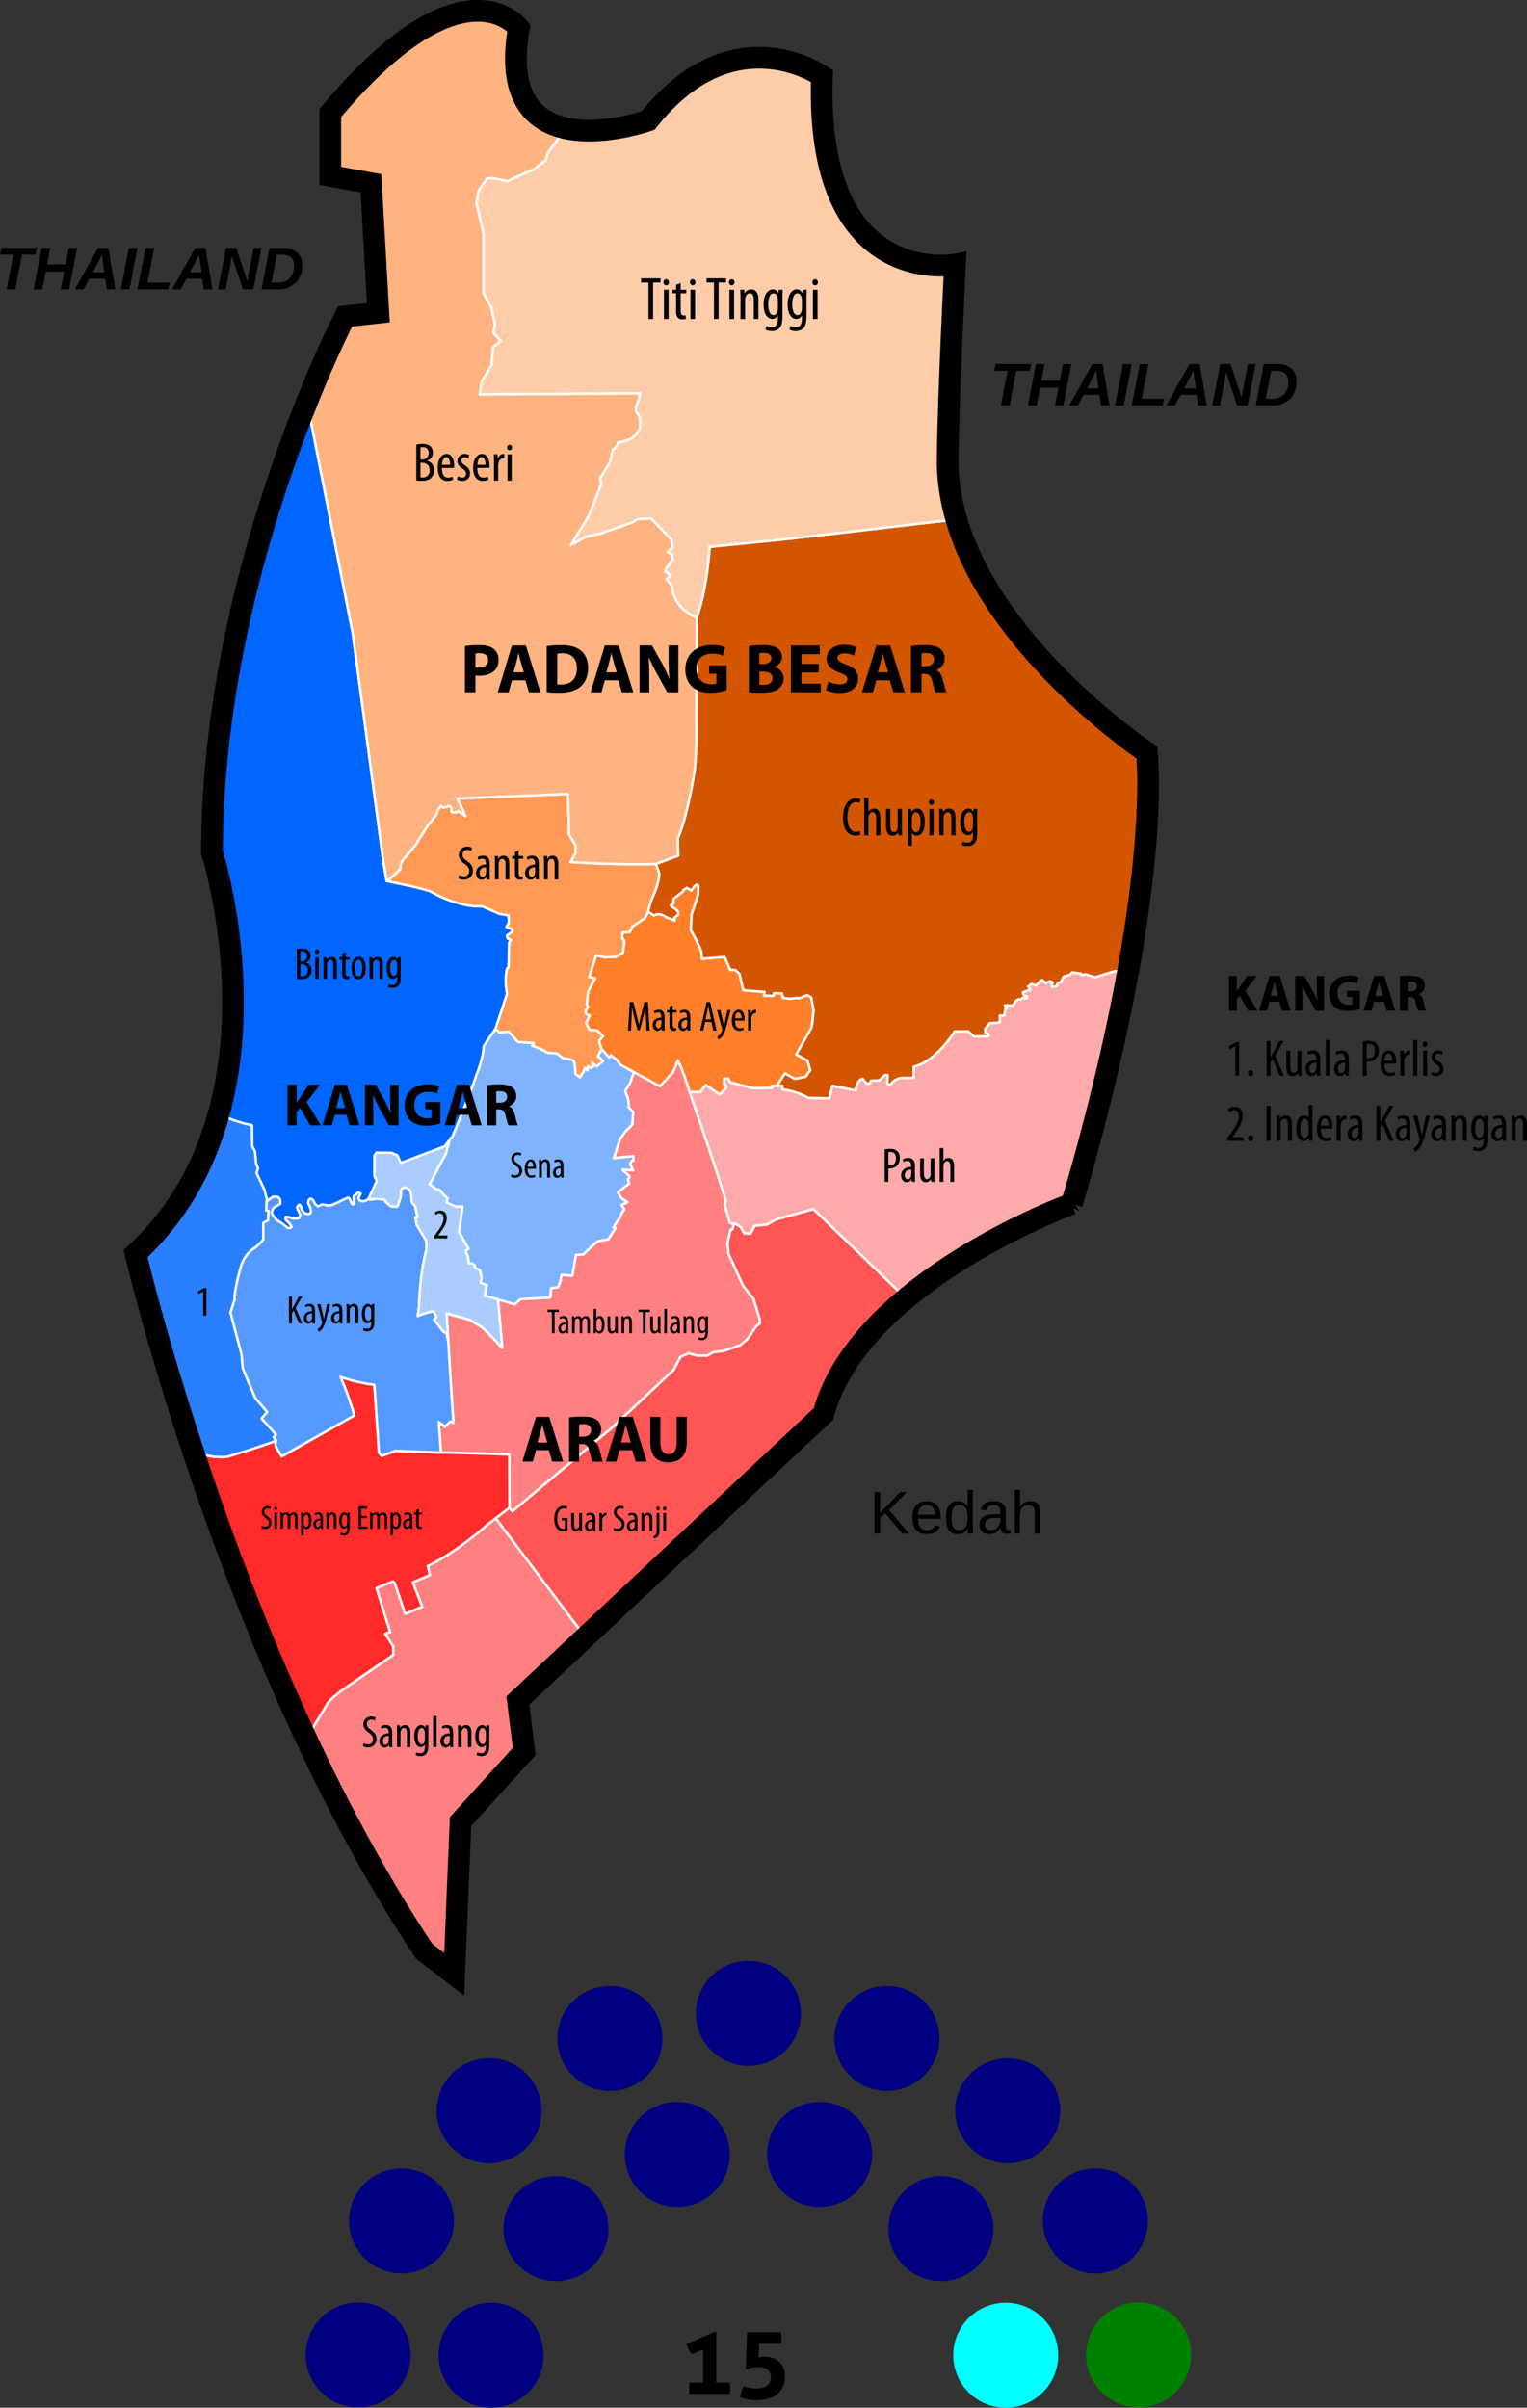
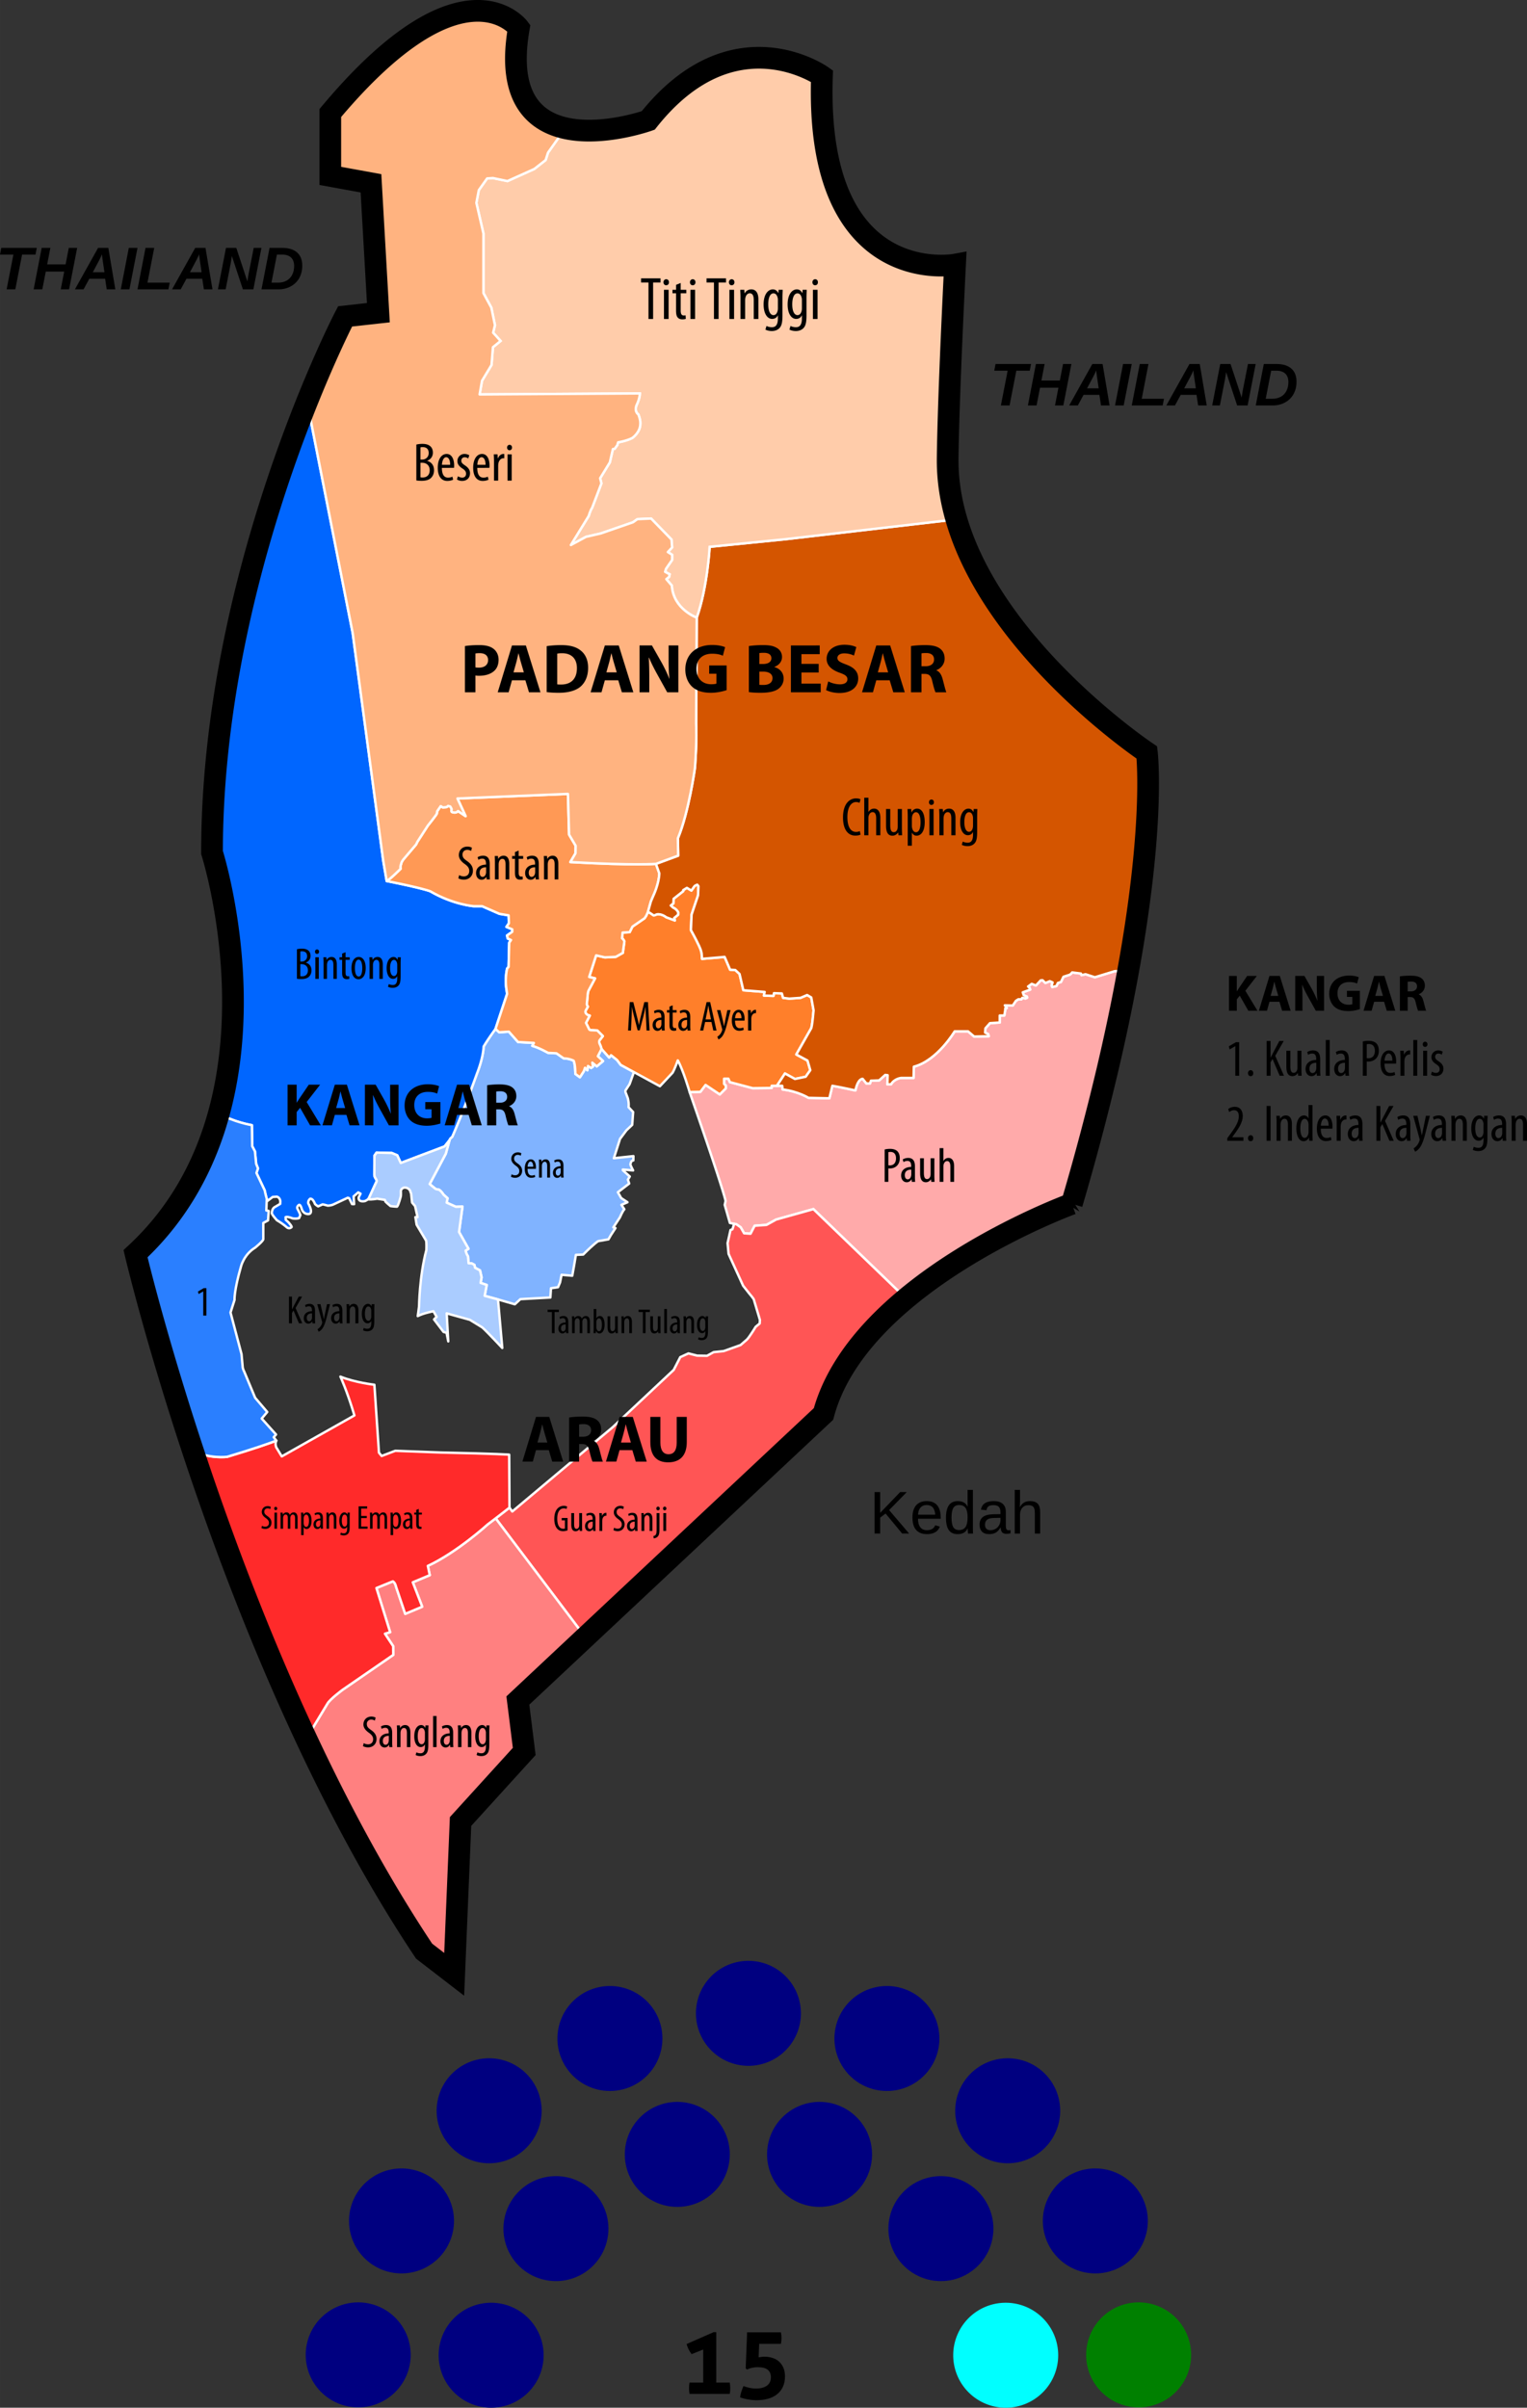
<svg xmlns="http://www.w3.org/2000/svg" width="675.434" height="1064.906" viewBox="0 0 178.708 281.756">
  <rect x="0" y="0" width="178.708" height="281.756" fill="#333333" stroke="none" />
-   <path d="M74.188 125.457l-.505 1.408-.493.76.008.176.268.693s.167.585.094 1.07l.535.57-.107 1.497-.677.642-.748.998-.724 2.268 2.292-.248-.012.507c-.296-.023-.343.473-.343.473.012.118.32.697.32.697l-1.206-.106.012.094.803.72-.224.367.153.46-1.322 1.016.39.685.732.485-.709.307.343.52c-.201.188-.52.944-.52.944l-.768 1.17.248.082-.534.82-.286.499-1.211.213s-.392.214-1.746 1.568l-.856.036-.192 1.152-.23 1.287-1.252-.106-.178.886-.236.567-.827.118-.07 1.087-3.509.189-.65.602-1.97-.566.502 5.68s-1.68-1.805-2.339-2.406l-1.462-.894-2.706-.752.185 3.28.278 4.67.327 4.88-.353-.176-.655.605-.706-.555.252 3.579c6.74.143 7.987.25 7.987.25l.036 6.2.325.453 11.743-9.856 7.15-6.715.767-1.49.953-.439 1.019.259 1.17.017.768-.426c.292-.034 1.186-.126 1.186-.126l1.963-.701.743-.643c.317-.318 1.027-1.495 1.027-1.495l.468-.385.025-.417-.71-2.38c-.008-.1-.535-.71-.535-.71l-.718-.91-1.704-3.726-.117-1.261.343-1.537.222-.078.204-.646-.498-.1-.605-2.117.1-.453s0-.605-4.208-12.75c0 0-.756-2.596-1.386-3.705 0 0-.302.882-.604 1.437l-1.487 1.587z" fill="#ff8080" stroke="#fff" stroke-width=".282" stroke-linecap="round" stroke-linejoin="round" />
  <path d="M132.038 113.564a227.402 227.402 0 01-2.382 11.407 297.542 297.542 0 01-4.219 15.902s-10.833 3.94-19.403 11.081l-10.841-10.461-4.354 1.218-1.135.629-1.386.1-.478.933-.756-.05-.404-.706-.504-.353-.257-.051-.498-.1-.605-2.117.1-.453s0-.605-4.208-12.75l1.26-.026.605-.806 1.663 1.109.706-.706v-.328l-.202-.201v-.605h.504l.176.403 2.671.706 2.218-.025v-.252H91.544l.05.428c1.84.227 3.024.983 3.024.983l2.444.05.353-1.461c.912.15 2.694.543 2.694.543.32-1.461.855-1.354.855-1.354l.428.534h.428l.107-.32.962-.036.713-.642.284.036-.035 1.069h.427c.392-.677 1.177-.748 1.177-.748h1.46l.036-1.319c2.744-.712 4.775-4.134 4.775-4.134h1.569l.712.606 1.71-.035-.07-.25-.357-.178.036-.499.534-.606 1.14-.071v-.82h.535l.101-.588.013-.246.175-.034-.225-.325.927.025.367-.551.293-.184.35.008.1-.176.376.076.193-.084-.026-.134-.367-.158-.117-.343.869-.317-.05-.175-.193-.193.426-.309.485.193.568-.602.209-.017.334.326.518-.209.325.142-.108.36.066.175.493-.109.167-.359.361-.115.296-.614.696-.224s.166-.06.32-.284l1.027.13.07.19.473-.107 1.087.354 2.315-.709 1.59-.087" fill="#faa" stroke="#fff" stroke-width=".282" stroke-linecap="round" stroke-linejoin="round" />
  <path d="M74.188 125.457l-1.543-.84-.432-.575-.702-.56-.217.276-.892-1.005-.436.846.61.568-.735.619-.526-.435.083.468-.225.159-.36-.234-.075.51-.275-.301-.134.392-.46.718-.534-.392s0-1.103-.2-1.545c0 0-.493-.268-1.17-.276l-.843-.593-.977-.05s-1.061-.61-1.854-.82c.047-.09.108-.203.187-.342l-1.853-.106-1.07-1.212-1.14.071-.427-.392s-.82 1.105-1.39 2.067c0 0 0 1.176-.784 3.172-1.74 4.826-2.897 7.401-2.897 7.401-.284.19-.307.378-.307.378l-.19.685-.247.898-1.89 3.555c.348.297.548.447.548.447.126.184.518.2.518.2.267.118.56.594.56.594l.467.417-.1.518 1.078.485.77-.025-.403 2.973 1.109 1.966-.34.214s.083.417.275.651l.075.827.368.017.317.175.067.334.585.31.183.818-.116.643.718.242-.242 1.27 1.561.426 1.97.566.65-.602 3.509-.19.07-1.086.827-.118.236-.567.178-.886 1.252.106.23-1.287.192-1.152.856-.036c1.354-1.354 1.746-1.568 1.746-1.568l1.211-.213.286-.5.534-.819-.248-.082.768-1.17s.319-.756.52-.945l-.343-.52.709-.306-.733-.485-.39-.685 1.323-1.016-.153-.46.224-.366-.803-.721-.012-.094 1.205.106s-.307-.579-.319-.697c0 0 .047-.496.343-.473l.012-.507-2.292.248.724-2.268.748-.998.677-.642.107-1.496-.535-.57c.073-.486-.094-1.071-.094-1.071l-.268-.693-.008-.176.493-.76z" fill="#80b3ff" stroke="#fff" stroke-width=".282" stroke-linecap="round" stroke-linejoin="round" />
  <path d="M95.193 141.493l-4.354 1.218-1.135.629-1.386.1-.478.933-.756-.05-.404-.706-.504-.353-.257-.051-.204.646-.222.078-.343 1.537.117 1.261 1.704 3.725.718.91s.527.61.535.71l.71 2.38-.025.418-.468.385s-.71 1.177-1.027 1.495l-.744.643-1.962.701s-.894.092-1.186.126l-.769.426-1.169-.017-1.019-.259-.953.438-.767 1.491-7.15 6.715-11.743 9.856-.325-.452c-.645.504-1.196.929-1.62 1.254l10.497 13.913 27.87-26.13c1.347-5.022 4.861-9.368 9.002-12.95.217-.188.437-.375.658-.559z" fill="#f55" stroke="#fff" stroke-width=".282" stroke-linecap="round" stroke-linejoin="round" />
  <path d="M58.008 177.68c-.593.454-.936.71-.936.71s-3.599 3.276-7.003 4.852l.228 1.086-1.988.835 1.102 2.857-1.987.835-1.07-3.157s-.083-.484-.376-.648l-1.924.784L45.657 191l-.605.178.962 1.461.012 1.018-5.951 4.098s-1.455 1.072-1.755 1.606l-2.476 4.095c3.997 8.532 8.593 17.076 13.79 24.87l3.52 2.713.746-17.885 7.451-8.197-.745-5.961 4.678-4.386 3.22-3.018z" fill="#ff8080" stroke="#fff" stroke-width=".282" stroke-linecap="round" stroke-linejoin="round" />
  <path d="M40.075 197.756l5.95-4.098-.011-1.018-.962-1.46.605-.179-1.603-5.167 1.924-.784c.293.164.377.648.377.648l1.069 3.157 1.987-.835-1.102-2.857 1.988-.835-.228-1.086c3.404-1.576 7.003-4.851 7.003-4.851s.343-.257.936-.711c.423-.325.974-.75 1.619-1.254l-.036-6.2s-1.247-.108-7.987-.251l-5.342-.202-1.595.607-.317-.384-.535-7.951s-2.321-.268-3.975-.953c0 0 .785 1.688 1.637 4.544l-8.503 4.794-.651-1.069s-.167-.418.017-.774c-.815.31-2.58.94-5.748 1.888 0 0-2.138.285-4.026-.747 2.94 8.89 6.845 19.522 11.718 30.334.51 1.13 1.03 2.263 1.56 3.395l2.476-4.095c.3-.534 1.755-1.606 1.755-1.606z" fill="#ff2a2a" stroke="#fff" stroke-width=".282" stroke-linecap="round" stroke-linejoin="round" />
  <path d="M52.03 134.157l-5.126 1.937-.413-.898-.638-.272-1.783-.047-.248.366-.012 2.233c-.012.236.224.543.224.543.13.2-.047.413-.047.413l-.791 1.725c-.024.07-.115.18-.115.18s-.251.176-.385.217c0 0-.818.184-.71-.46l.21-.409-.268-.15-.543.468.058.91-.242-.008-.342-.693-.159-.05-1.754.818s-.334.117-.61.1c0 0-.467-.133-.584-.141l-.518.233s-.36-.208-.393-.334c0 0-.217-.61-.542-.56 0 0-.276.201-.218.544 0 0 .167.3.26.601 0 0 .208.601-.21.643 0 0-.55.084-.801-.526 0 0-.159-.643-.343-.535 0 0-.317.193-.158.477 0 0 .317.593.317.726l-.142.334s-.276.109-.768.034c0 0-.585-.25-.81-.142l.016.309.284.259s.434.459.401.593c0 0-.25.275-.56.025 0 0-.459-.418-1.152-.819 0 0-.526-.568-.602-.818 0 0-.008-.501.31-.71l.668-.393.016-.292s-.016-.434-.4-.551l-.493.033-.707.536.012-.315s-.126-.429-.244-.998l-.962-2.031.179-.535-.214-.534-.143-1.461-.32-.606-.036-2.459s-2.174-.356-3.864-1.382c4.13-15.051-.804-30.528-.804-30.528 0-14.955 3.222-29.283 6.735-40.461a170.236 170.236 0 014.39-12.298l5.337 27.071 3.578 26.66.403 2.369c4.252.844 5.107 1.2 5.107 1.2 2.673 1.569 5.096 1.747 5.096 1.747h.963l2.03.89 1.07.179.036.927-.286.427.678.285v.285l-.606.428.071.356.392.179-.214.32-.071 2.815-.178.214c-.285 1.319-.072 2.424-.072 2.424l.072.534-1.354 4.098h0s-.82 1.105-1.39 2.067c0 0 0 1.176-.784 3.172-1.74 4.826-2.897 7.401-2.897 7.401-.284.19-.307.378-.307.378z" fill="#06f" stroke="#fff" stroke-width=".282" stroke-linecap="round" stroke-linejoin="round" />
  <path d="M32.34 168.587c-.815.31-2.58.94-5.748 1.888 0 0-2.138.285-4.026-.747-4.47-13.519-6.704-23.016-6.704-23.016 5.17-4.788 8.147-10.575 9.753-16.427 1.69 1.026 3.864 1.382 3.864 1.382l.035 2.459.321.606.143 1.46.214.535-.179.535.962 2.031c.118.57.244.998.244.998l-.05 1.36.276.051-.075 1.109-.555.302v1.89c.018.206-.944.99-.944.99-1.354.82-1.675 2.245-1.675 2.245-.82 2.85-.748 3.884-.748 3.884l-.47 1.47 1.286 4.861c.037.367.131 1.418.131 1.418 0 .307.178.614.178.614l1.287 3.083 1.418 1.665-.65.768 1.677 1.866-.272.32z" fill="#2a7fff" stroke="#fff" stroke-width=".282" stroke-linecap="round" stroke-linejoin="round" />
  <path d="M72.645 124.617l4.586 2.495 1.487-1.587c.302-.555.604-1.437.604-1.437.63 1.109 1.386 3.704 1.386 3.704l1.26-.025.605-.806 1.663 1.109.706-.706v-.328l-.202-.201v-.605h.504l.176.403 2.671.706 2.218-.025v-.252h.617l.94-1.441 1.169.643 1.253-.26.543-.767-.326-1.128-1.311-.71 1.754-3.09c.091-.3.175-1.136.175-1.136l.092-.944-.272-1.507-.484-.283-.768.33-1.315.091-.73-.089-.143-.516-.926-.036-.054.32-1.122-.035.089-.428-2.495-.196-.445-1.906-.5-.463-.605-.036-.641-1.497s-1.165.112-2.644.23l-.05-.669-.091-.352s-.126-.479-1.16-2.344l.076-1.814.756-2.243.05-1.083-.138-.177s-.286.078-.378.245l-.31.443-.525-.317-.435.267v.125l-1.119.886-.033.55-.1.076-.2.159.266.25s.401.142.602.56l-.009.276-.459.375.075.293-1.01-.376s-.502-.434-1.086-.343c0 0-.36.15-.393.126 0 0-.3-.226-.651-.426l-.217.476s-.1.158-.184.284l-1.42.977-.326.651-.827.045-.068.673c.126.05.277.353.277.353l-.15 1.108-.02.24-.84.472-1.275.06-1.023-.235-.813 2.528.69.163-.732 1.37c-.13.201-.142.673-.142.673l-.094.969c.005.148.13.295.13.295l-.266.473c-.142.307.26.508.26.508l.224.07-.443.851.372.75c.036.124.313.106.313.106l.632.03.656.661-.39.502c-.124.23.107.592.107.592l.133.413.892 1.005.217-.275.702.56z" fill="#ff7f2a" stroke="#fff" stroke-width=".282" stroke-linecap="round" stroke-linejoin="round" />
  <path d="M70.402 122.753l-.133-.413s-.231-.361-.107-.592l.39-.502-.656-.661-.632-.03s-.277.018-.313-.106l-.372-.75.443-.85-.224-.071s-.402-.201-.26-.508l.265-.473s-.124-.147-.13-.295l.095-.969s.012-.472.142-.673l.732-1.37-.69-.163.813-2.528 1.023.234 1.276-.059.838-.472.02-.24.151-1.108s-.15-.303-.277-.353l.068-.673.827-.045.326-.651 1.42-.977c.083-.126.184-.284.184-.284l.217-.476.158-.573.177-.63.302-.706s.655-1.36.685-2.59c0 0-.214-.606-.392-1.104 0 0-2.388.213-10.02-.211l.604-1.027.017-.885-.769-1.303-.133-4.76-12.93.534.953 2.071-.886-.601c-.238.303-.676.126-.676.126-.176-.068-.067-.31-.067-.31.017-.067-.167-.35-.167-.35l-.25-.068-.168.134-.442.05-.26-.158-.417.61-.025.25c-.05.167-1.06 1.42-1.06 1.42l-1.22 1.887-.159.326-1.453 1.712s-.267.3-.3.593c0 0-.134.25-.05.526 0 0-1.187 1.203-1.636 1.44 4.252.844 5.107 1.2 5.107 1.2 2.673 1.569 5.096 1.747 5.096 1.747h.963l2.03.89 1.07.179.036.927-.286.427.678.285v.285l-.606.428.071.356.392.179-.214.32-.071 2.815-.178.214c-.285 1.319-.072 2.424-.072 2.424l.072.534-1.354 4.098.427.392 1.14-.071 1.07 1.212 1.853.106c-.08.14-.14.252-.187.342.793.21 1.854.82 1.854.82l.977.05.843.593c.677.008 1.17.276 1.17.276.2.442.2 1.545.2 1.545l.535.392.46-.718.133-.392.275.3.076-.51.359.235.225-.16-.083-.467.526.435.735-.619-.61-.567z" fill="#f95" stroke="#fff" stroke-width=".282" stroke-linecap="round" stroke-linejoin="round" />
  <path d="M81.603 103.526l.138.177-.05 1.083-.756 2.243-.075 1.814c1.033 1.865 1.159 2.344 1.159 2.344l.091.352.05.668c1.479-.117 2.644-.229 2.644-.229l.641 1.497.606.036.499.463.445 1.906 2.495.196-.09.428 1.123.036.054-.321.926.036.143.516.73.09 1.315-.091.768-.331.484.283.272 1.507-.092.944s-.084.835-.175 1.136l-1.754 3.09 1.31.71.327 1.128-.543.768-1.253.259-1.17-.643-.939 1.44h.618l.05.429c1.84.227 3.024.983 3.024.983l2.444.05.353-1.461c.912.15 2.694.543 2.694.543.32-1.461.855-1.354.855-1.354l.428.534h.428l.107-.32.962-.036.713-.642.284.036-.035 1.069h.427c.392-.677 1.177-.748 1.177-.748h1.46l.036-1.319c2.744-.712 4.775-4.134 4.775-4.134h1.569l.712.606 1.71-.035-.07-.25-.357-.178.036-.499.534-.606 1.14-.071v-.82h.535l.101-.588.013-.246.175-.034-.225-.325.927.025.367-.551.293-.184.35.008.1-.176.376.076.193-.084-.026-.134-.367-.158-.117-.343.869-.317-.05-.175-.193-.193.426-.309.485.193.568-.602.209-.017.334.326.518-.209.325.142-.108.36.066.175.493-.109.167-.359.361-.115.296-.614.696-.224s.166-.06.32-.284l1.027.13.07.19.473-.107 1.087.354 2.315-.709 1.59-.087c.919-5.078 1.488-9.354 1.834-12.867.847-8.615.346-12.64.346-12.64s-17.798-11.876-22.292-27.284l-19.854 2.31-9.021.907s-.252 4.712-1.512 8.29L81.472 84.7s.107 1.853-.143 5.167c0 0-.712 5.167-1.995 8.232l.035 2.031-2.601.963c.178.498.392 1.104.392 1.104-.03 1.23-.685 2.59-.685 2.59l-.302.706-.177.63-.158.573c.35.2.651.426.651.426.034.025.393-.126.393-.126.584-.091 1.086.343 1.086.343l1.01.376-.075-.293.46-.375.008-.276c-.2-.418-.602-.56-.602-.56l-.267-.25.2-.159.1-.075.034-.551 1.12-.886v-.125l.434-.267.526.317.309-.443c.092-.167.378-.245.378-.245z" fill="#d45500" stroke="#fff" stroke-width=".282" stroke-linecap="round" stroke-linejoin="round" />
  <path d="M111.927 60.773c-.65-2.227-1.021-4.527-1.021-6.876 0 0 0-5.624.865-22.93 0 0-16.44 3.03-15.575-22.064 0 0-10.383-7.355-20.334 5.192 0 0-5.315 1.898-9.717.903-1.204 1.726-2.007 2.86-2.007 2.86l-.284.874-1.323 1.04-3.141 1.417-1.701-.354-.685.047-.969 1.37-.284 1.488.827 3.591V34.3L57.5 36l.425 2.056-.213.874.874.969-.897.732-.166 2.079-1.11 1.843-.284 1.606 18.758-.118c-.035.719-.402 1.395-.402 1.395-.268.785.225 1.06.225 1.06.284.736.226 1.087.226 1.087.008 1.019-.936 1.67-.936 1.67-.718.367-1.662.51-1.662.51l-.092.325-.317.435-.2.025-.36 1.561-1.136 1.855.15.6-1.085 2.857c-.242.351-.393.944-.393.944l-2.096 3.416 1.779-.96 1.712-.393 3.784-1.311.51-.365 1.603-.072 2.388 2.46.071.926-.499.534.5.321v.606l-.713 1.033-.107.357.534.285-.071.32-.32.25.64.748c.173 2.778 2.92 3.76 2.92 3.76 1.26-3.578 1.512-8.29 1.512-8.29l9.02-.907z" fill="#fca" stroke="#fff" stroke-width=".282" />
  <path d="M48.852 98.501l1.22-1.887s1.01-1.253 1.06-1.42l.025-.25.418-.61.259.158.442-.05.167-.134.25.067s.185.284.168.351c0 0-.109.242.067.31 0 0 .438.177.676-.126l.886.601-.953-2.071 12.93-.535.133 4.761.769 1.303-.017.885-.604 1.027c7.632.424 10.02.21 10.02.21l2.601-.962-.036-2.03c1.283-3.066 1.996-8.233 1.996-8.233.25-3.314.143-5.167.143-5.167l.068-12.419s-2.747-.982-2.92-3.76h0l-.64-.748.32-.25.071-.32-.534-.285.107-.357.712-1.033v-.606l-.499-.32.5-.535-.072-.927-2.388-2.459-1.603.072-.51.365-3.784 1.311-1.712.393-1.779.96 2.096-3.416s.15-.593.393-.944l1.086-2.856-.15-.601 1.135-1.855.36-1.561.2-.025.317-.435.092-.326s.944-.142 1.662-.509c0 0 .944-.651.936-1.67 0 0 .058-.351-.226-1.086 0 0-.493-.276-.225-1.06 0 0 .367-.677.402-1.396l-18.758.118.284-1.606 1.11-1.843.166-2.079.897-.732-.874-.969.213-.874-.425-2.055-.922-1.701v-6.969l-.827-3.59.284-1.489.969-1.37.685-.047 1.7.354 3.142-1.417 1.323-1.04.284-.874s.803-1.134 2.025-2.855c-1.353-.301-2.637-.884-3.646-1.89-1.756-1.748-2.683-4.774-1.797-9.834 0 0-6.49-8.653-22.065 9.95v7.355l4.76.866.865 15.142-3.894.433s-1.94 3.717-4.45 9.974l5.337 27.07 3.578 26.66.403 2.369c.45-.237 1.635-1.44 1.635-1.44-.083-.275.05-.526.05-.526.034-.292.3-.593.3-.593l1.454-1.712z" fill="#ffb380" stroke="#fff" stroke-width=".282" stroke-linecap="round" stroke-linejoin="round" />
  <g style="line-height:125%" font-weight="700" font-size="25" font-family="Myriad Pro" letter-spacing="0" word-spacing="0">
    <path d="M54.412 81.015h1.229v-1.969c.114.025.26.033.423.033.732 0 1.359-.187 1.782-.578.333-.3.504-.765.504-1.302s-.228-.992-.586-1.269c-.366-.293-.911-.44-1.676-.44-.756 0-1.293.05-1.676.115zm1.229-4.54c.09-.024.26-.04.504-.04.627 0 .977.3.977.805 0 .553-.407.887-1.066.887-.187 0-.31-.008-.415-.033zM61.487 79.608l.423 1.407h1.342l-1.708-5.483h-1.627l-1.668 5.483h1.277l.39-1.407zm-1.391-.928l.325-1.163c.09-.318.17-.732.252-1.058h.016c.082.326.18.732.277 1.058l.342 1.163zM63.979 80.99c.3.042.764.082 1.407.082 1.074 0 1.96-.228 2.539-.708.52-.447.903-1.171.903-2.22 0-.969-.358-1.644-.928-2.067-.52-.39-1.204-.586-2.254-.586-.618 0-1.212.049-1.667.122zm1.236-4.498c.106-.025.293-.05.562-.05 1.074 0 1.74.603 1.74 1.742 0 1.31-.74 1.928-1.87 1.92-.147 0-.326 0-.432-.024zM72.356 79.608l.423 1.407h1.343l-1.709-5.483h-1.627l-1.668 5.483h1.277l.391-1.407zm-1.391-.928l.325-1.163c.09-.318.171-.732.253-1.058h.016c.081.326.179.732.277 1.058l.341 1.163zM75.987 81.015v-1.651c0-.895-.016-1.668-.057-2.4h.033c.26.642.626 1.35.952 1.936l1.171 2.115h1.302v-5.483h-1.139v1.594c0 .83.024 1.57.098 2.295h-.017a17.293 17.293 0 00-.895-1.88l-1.139-2.01h-1.448v5.484zM85.038 77.875h-2.042v.968h.846v1.155c-.097.041-.325.074-.602.074-1.017 0-1.733-.66-1.733-1.799 0-1.196.79-1.773 1.823-1.773.602 0 .968.097 1.269.236l.26-1.001c-.268-.122-.813-.26-1.521-.26-1.798 0-3.125 1.041-3.133 2.864 0 .805.277 1.521.773 2.001.505.48 1.229.732 2.23.732.724 0 1.448-.179 1.83-.309zM87.64 80.99c.277.042.733.082 1.343.082 1.09 0 1.757-.179 2.156-.496.342-.277.57-.667.57-1.172 0-.7-.464-1.18-1.09-1.342v-.016c.618-.236.902-.684.902-1.164a1.19 1.19 0 00-.65-1.082c-.407-.236-.871-.31-1.628-.31-.626 0-1.277.058-1.603.115zm1.229-4.563c.098-.017.252-.033.529-.033.561 0 .878.22.878.635 0 .406-.341.675-1 .675h-.407zm0 2.164h.423c.618 0 1.115.22 1.115.765 0 .577-.497.797-1.058.797-.212 0-.358 0-.48-.016zM95.813 77.688h-2.018v-1.14h2.14v-1.016H92.56v5.483h3.49v-1.017h-2.254v-1.301h2.018zM96.677 80.755c.31.17.928.342 1.554.342 1.506 0 2.205-.781 2.205-1.7 0-.774-.447-1.278-1.415-1.636-.716-.269-1.017-.423-1.017-.773 0-.277.26-.529.797-.529.529 0 .927.155 1.139.26l.277-.992c-.326-.155-.773-.277-1.4-.277-1.285 0-2.075.708-2.075 1.644 0 .797.603 1.301 1.514 1.627.659.228.92.423.92.765 0 .358-.302.594-.871.594-.53 0-1.05-.171-1.375-.342zM104.122 79.608l.424 1.407h1.342l-1.709-5.483h-1.627l-1.668 5.483h1.278l.39-1.407zm-1.39-.928l.325-1.163c.09-.318.17-.732.252-1.058h.016c.081.326.18.732.277 1.058l.341 1.163zM106.614 81.015h1.229V78.86h.366c.512.008.748.187.903.879.155.675.293 1.115.374 1.277h1.27c-.106-.211-.269-.927-.44-1.554-.138-.504-.35-.862-.732-1.017v-.024c.472-.171.968-.651.968-1.343 0-.504-.179-.895-.512-1.155-.391-.31-.96-.431-1.774-.431-.667 0-1.253.049-1.652.114zm1.229-4.556c.09-.024.26-.04.561-.04.57 0 .911.26.911.756 0 .48-.366.79-.984.79h-.488z" style="-inkscape-font-specification:'Myriad Pro Bold'" />
  </g>
  <g style="line-height:125%" font-weight="700" font-size="25" font-family="Liberation Sans" letter-spacing="0" word-spacing="0" font-style="italic">
    <path d="M118.943 43.38l-.792 4.068h-1.016l.792-4.068h-1.567l.151-.786h4.155l-.152.786zM123.467 47.448l.406-2.08h-2.156l-.407 2.08h-1.013l.94-4.854h1.017l-.375 1.933h2.156l.376-1.933h.978l-.944 4.854zM128.852 47.448l-.19-1.24h-1.85l-.672 1.24h-1.013l2.712-4.854h1.199l.82 4.854zm-.562-4.106q-.072.22-.338.73l-.73 1.371h1.36l-.23-1.557q-.062-.465-.062-.544zM130.495 47.448l.94-4.854h1.017l-.944 4.854zM132.452 47.448l.94-4.854h1.016l-.788 4.069h2.604l-.155.785zM140.22 47.448l-.19-1.24h-1.85l-.671 1.24h-1.013l2.711-4.854h1.2l.82 4.854zm-.561-4.106q-.073.22-.338.73l-.73 1.371h1.36l-.23-1.557q-.062-.465-.062-.544zM144.785 47.448l-1.288-3.896q-.08.558-.131.823l-.6 3.073h-.902l.944-4.854h1.205l1.3 3.931.04-.282q.038-.286.1-.6l.6-3.049h.902l-.943 4.854zM149.367 42.594q1.147 0 1.757.534.61.534.61 1.54 0 .813-.341 1.437-.341.623-.989.985-.648.358-1.45.358h-1.992l.944-4.854zm-1.237 4.069h.793q.55 0 .975-.234.427-.238.654-.683.231-.444.231-1.033 0-.651-.365-.992-.362-.341-1.044-.341h-.606z" style="-inkscape-font-specification:'Liberation Sans Bold Italic'" />
  </g>
  <g style="line-height:125%" font-weight="700" font-size="25" font-family="Liberation Sans" letter-spacing="0" word-spacing="0" font-style="italic">
    <path d="M2.584 29.792l-.793 4.069H.775l.793-4.069H0l.152-.785h4.154l-.151.785zM7.107 33.86l.407-2.08H5.357l-.406 2.08H3.938l.94-4.853h1.017l-.376 1.932h2.157l.375-1.932h.979l-.944 4.854zM12.492 33.86l-.19-1.24h-1.85l-.671 1.24H8.768l2.711-4.853h1.199l.82 4.854zm-.562-4.106q-.072.22-.337.73l-.73 1.372h1.36l-.23-1.557q-.063-.466-.063-.545zM14.135 33.86l.94-4.853h1.017l-.944 4.854zM16.092 33.86l.94-4.853h1.017l-.79 4.068h2.605l-.155.786zM23.86 33.86l-.189-1.24h-1.85l-.672 1.24h-1.012l2.71-4.853h1.2l.82 4.854zm-.56-4.106q-.073.22-.338.73l-.73 1.372h1.36l-.23-1.557q-.063-.466-.063-.545zM28.425 33.86l-1.288-3.896q-.08.558-.13.824l-.6 3.073h-.903l.944-4.854h1.206l1.299 3.93.04-.282q.039-.286.1-.6l.6-3.048h.903l-.944 4.854zM33.007 29.007q1.148 0 1.757.534.61.534.61 1.54 0 .813-.34 1.436-.342.624-.99.985-.647.359-1.45.359h-1.991l.944-4.854zm-1.236 4.068h.792q.551 0 .975-.234.427-.238.655-.682.23-.445.23-1.034 0-.65-.365-.992-.362-.34-1.044-.34h-.606z" style="-inkscape-font-specification:'Liberation Sans Bold Italic'" />
  </g>
  <g style="line-height:125%" font-weight="400" font-size="25" font-family="Liberation Sans" letter-spacing="0" word-spacing="0">
    <path d="M105.582 179.459l-1.94-2.343-.633.482v1.86h-.658v-4.853h.658v2.432l2.339-2.432h.775l-2.067 2.108 2.343 2.746zM107.436 177.726q0 .64.265.989.265.348.775.348.403 0 .644-.162.245-.162.33-.41l.545.155q-.334.882-1.52.882-.826 0-1.26-.493-.43-.493-.43-1.464 0-.923.43-1.416.434-.493 1.237-.493 1.643 0 1.643 1.981v.083zm2.018-.476q-.051-.589-.3-.857-.247-.273-.713-.273-.45 0-.716.304-.262.3-.283.826zM113.24 178.86q-.172.358-.458.513-.282.155-.703.155-.706 0-1.04-.476-.33-.475-.33-1.44 0-1.95 1.37-1.95.424 0 .707.155.282.155.454.493h.007l-.007-.417v-1.547h.62v4.345q0 .582.021.768h-.592q-.01-.055-.024-.255-.01-.2-.01-.345h-.015zm-1.88-1.268q0 .782.206 1.12.207.337.672.337.527 0 .765-.365.237-.366.237-1.134 0-.74-.237-1.085-.238-.345-.758-.345-.469 0-.679.348-.207.345-.207 1.124zM115.766 179.528q-.562 0-.844-.297-.283-.296-.283-.813 0-.578.38-.888.382-.31 1.23-.331l.836-.014v-.203q0-.455-.193-.651-.193-.197-.606-.197-.417 0-.606.142-.19.14-.228.45l-.647-.058q.158-1.006 1.495-1.006.703 0 1.057.324.355.32.355.93v1.606q0 .275.073.417.072.137.275.137.09 0 .203-.024v.386q-.234.055-.478.055-.345 0-.503-.179-.155-.182-.176-.568h-.02q-.238.427-.555.606-.314.176-.765.176zm.141-.465q.341 0 .606-.155.266-.155.417-.424.155-.272.155-.558v-.307l-.678.014q-.438.007-.665.09-.224.082-.345.254-.12.173-.12.452 0 .303.161.468.166.166.469.166zM119.359 176.369q.2-.366.479-.534.282-.173.713-.173.606 0 .892.303.29.3.29 1.01v2.484h-.624v-2.364q0-.392-.072-.582-.073-.193-.238-.282-.165-.09-.458-.09-.438 0-.703.303-.262.303-.262.817v2.198h-.62v-5.113h.62v1.33q0 .21-.014.434-.01.224-.013.259h.01z" style="-inkscape-font-specification:'Liberation Sans Bold Italic'" />
  </g>
  <g style="line-height:125%">
    <path d="M23.783 153.95h.37v-3.21h-.31l-.677.395.074.296.533-.306h.01z" style="-inkscape-font-specification:'Myriad Pro Condensed'" font-stretch="condensed" font-size="17.5" font-family="Myriad Pro" font-weight="400" letter-spacing="0" word-spacing="0" />
  </g>
  <g style="line-height:125%" font-weight="700" font-size="25" font-family="Myriad Pro" letter-spacing="0" word-spacing="0">
    <path d="M33.653 131.689h1.066v-1.552l.402-.501 1.17 2.053h1.25l-1.651-2.73 1.573-2.026h-1.326l-1.073 1.58c-.113.17-.226.34-.331.523h-.014v-2.103h-1.066zM40.546 130.468l.367 1.22h1.164l-1.482-4.755h-1.41l-1.447 4.756h1.108l.338-1.22zm-1.206-.804l.282-1.009c.077-.275.148-.635.219-.917h.014c.07.282.155.635.24.917l.296 1.009zM43.695 131.689v-1.432c0-.777-.014-1.447-.05-2.082h.028c.226.558.544 1.171.826 1.68l1.016 1.834h1.129v-4.756h-.988v1.383c0 .72.021 1.362.085 1.99h-.014a14.996 14.996 0 00-.776-1.63l-.988-1.743h-1.256v4.756zM51.544 128.965h-1.771v.84h.733v1.002c-.084.035-.282.063-.522.063-.882 0-1.502-.571-1.502-1.559 0-1.037.684-1.538 1.58-1.538.522 0 .84.085 1.1.205l.226-.868c-.232-.106-.705-.226-1.319-.226-1.56 0-2.71.903-2.716 2.484 0 .698.24 1.319.67 1.735.437.417 1.065.635 1.933.635.628 0 1.256-.155 1.588-.268zM54.85 130.468l.367 1.22h1.164l-1.481-4.755h-1.412l-1.446 4.756h1.108l.338-1.22zm-1.206-.804l.282-1.009c.077-.275.148-.635.219-.917h.014c.07.282.155.635.24.917l.296 1.009zM57.01 131.689h1.066v-1.87h.318c.444.007.649.162.783.762.134.586.254.967.325 1.108h1.1c-.092-.184-.233-.804-.38-1.348-.12-.437-.304-.748-.636-.882v-.02c.41-.149.84-.565.84-1.165 0-.437-.155-.776-.445-1.002-.338-.268-.832-.374-1.538-.374-.578 0-1.086.042-1.432.099zm1.066-3.951c.078-.021.226-.036.487-.036.494 0 .79.226.79.657 0 .416-.317.684-.853.684h-.424z" style="-inkscape-font-specification:'Myriad Pro Bold'" />
  </g>
  <g style="line-height:125%" font-weight="700" font-size="27.5" font-family="Myriad Pro" letter-spacing="0" word-spacing="0">
    <path d="M64.226 169.696l.404 1.343h1.28l-1.63-5.231h-1.552l-1.59 5.23h1.218l.372-1.342zm-1.327-.885l.31-1.11c.086-.302.164-.698.241-1.008h.016c.077.31.17.698.264 1.009l.326 1.11zM66.603 171.039h1.172v-2.057h.35c.488.008.713.179.86.838.148.645.28 1.064.358 1.219h1.21c-.1-.202-.256-.885-.418-1.483-.132-.48-.334-.822-.699-.97v-.023c.45-.163.924-.62.924-1.28 0-.482-.171-.854-.49-1.103-.372-.295-.915-.411-1.691-.411-.637 0-1.196.047-1.576.109zm1.172-4.346c.085-.024.248-.04.536-.04.543 0 .869.25.869.723 0 .457-.35.752-.94.752h-.465zM74.004 169.696l.403 1.343h1.28l-1.63-5.231h-1.551l-1.591 5.23h1.218l.373-1.342zm-1.328-.885l.31-1.11c.086-.302.164-.698.241-1.008h.016c.078.31.17.698.264 1.009l.326 1.11zM76.108 165.808v2.918c0 1.66.768 2.398 2.087 2.398 1.366 0 2.181-.768 2.181-2.382v-2.934h-1.18v3.003c0 .932-.341 1.366-.962 1.366-.598 0-.947-.458-.947-1.366v-3.003z" style="-inkscape-font-specification:'Myriad Pro Bold'" />
  </g>
  <path d="M53.154 231.04l.745-17.885 7.452-8.197-.745-5.961 35.769-33.533c4.162-15.532 29.062-24.591 29.062-24.591a297.542 297.542 0 004.22-15.902c2.428-10.355 3.637-18.386 4.216-24.274.847-8.615.346-12.64.346-12.64s-23.313-15.556-23.313-34.16c0 0 0-5.624.865-22.93 0 0-16.44 3.03-15.575-22.064 0 0-10.383-7.355-20.334 5.192 0 0-5.286 1.888-9.681.912-1.44-.32-2.784-.948-3.816-2.05-1.656-1.77-2.505-4.765-1.645-9.678 0 0-6.49-8.653-22.065 9.95v7.355l4.76.866.865 15.142-3.894.433s-4.63 8.872-8.84 22.27c-3.513 11.179-6.735 25.507-6.735 40.462 0 0 9.518 29.852-8.95 46.955 0 0 11.258 47.843 33.772 81.614z" fill="none" stroke="#000" stroke-width="2.54" />
  <g aria-label="Titi Tinggi" style="line-height:1.25" font-weight="400" font-size="26.667" font-family="Myriad Pro" letter-spacing="0" word-spacing="0" font-stretch="condensed">
    <path d="M75.893 37.327h.543V33.06h.868v-.487h-2.28v.487h.869zM78.248 37.327v-3.415h-.544v3.415zm-.283-4.65c-.176 0-.317.142-.317.353 0 .212.134.353.31.353.205 0 .332-.14.332-.353 0-.211-.127-.352-.325-.352zM79.12 33.334v.578h-.417v.41h.417v1.982c0 .473.063.706.204.861.127.148.318.205.536.205.177 0 .304-.022.403-.057l-.029-.416a.914.914 0 01-.218.021c-.198 0-.353-.12-.353-.564v-2.032h.656v-.41h-.656v-.797zM81.348 37.327v-3.415h-.543v3.415zm-.282-4.65c-.176 0-.318.142-.318.353 0 .212.135.353.31.353.206 0 .333-.14.333-.353 0-.211-.127-.352-.325-.352zM83.554 37.327h.544V33.06h.868v-.487h-2.28v.487h.868zM85.91 37.327v-3.415h-.544v3.415zm-.283-4.65c-.176 0-.317.142-.317.353 0 .212.134.353.31.353.205 0 .332-.14.332-.353 0-.211-.127-.352-.325-.352zM86.662 37.327h.543v-2.145c0-.12.007-.225.028-.31.064-.36.282-.55.508-.55.395 0 .473.402.473.811v2.194h.543v-2.293c0-.825-.353-1.171-.825-1.171-.36 0-.635.19-.784.466h-.014l-.028-.417h-.473c.007.276.029.48.029.882zM91.574 34.978c0-.53.022-.833.029-1.066h-.48l-.028.381h-.015c-.105-.19-.275-.43-.635-.43-.508 0-1.079.515-1.079 1.77 0 1.003.395 1.687 1.002 1.687.29 0 .543-.148.656-.416h.014v.346c0 .776-.268 1.044-.698 1.044-.276 0-.501-.078-.635-.148l-.127.423c.176.099.458.17.748.17.388 0 .705-.135.91-.36.225-.254.338-.593.338-1.49zm-.536 1.1a1.2 1.2 0 01-.035.31c-.106.41-.318.488-.487.488-.332 0-.607-.395-.607-1.263 0-.755.212-1.284.607-1.284.31 0 .437.282.494.515.021.07.028.162.028.247zM94.386 34.978c0-.53.02-.833.028-1.066h-.48l-.028.381h-.014c-.106-.19-.275-.43-.635-.43-.508 0-1.08.515-1.08 1.77 0 1.003.395 1.687 1.002 1.687.29 0 .543-.148.656-.416h.014v.346c0 .776-.268 1.044-.698 1.044-.275 0-.501-.078-.635-.148l-.127.423c.176.099.458.17.748.17.388 0 .705-.135.91-.36.226-.254.339-.593.339-1.49zm-.537 1.1a1.2 1.2 0 01-.035.31c-.106.41-.317.488-.487.488-.331 0-.607-.395-.607-1.263 0-.755.212-1.284.607-1.284.31 0 .438.282.494.515.021.07.028.162.028.247zM95.68 37.327v-3.415h-.543v3.415zm-.282-4.65c-.177 0-.318.142-.318.353 0 .212.134.353.31.353.205 0 .332-.14.332-.353 0-.211-.127-.352-.324-.352z" style="-inkscape-font-specification:'Myriad Pro Condensed'" />
  </g>
  <g aria-label="Beseri" style="line-height:1.25" font-weight="400" font-size="24" font-family="Myriad Pro" letter-spacing="0" word-spacing="0" font-stretch="condensed">
    <path d="M48.725 56.222c.133.025.324.044.635.044.489 0 .889-.114 1.13-.387.19-.21.305-.495.305-.85 0-.56-.298-.96-.794-1.093v-.02c.42-.164.66-.507.66-.945 0-.305-.094-.56-.279-.73-.228-.216-.558-.299-.946-.299-.273 0-.508.032-.711.083zm.483-3.867a.871.871 0 01.26-.032c.52 0 .705.305.705.699 0 .45-.343.755-.743.755h-.222zm0 1.797h.216c.457.006.863.286.863.876 0 .553-.33.851-.832.851-.108 0-.19-.013-.247-.025zM53.137 54.749c.007-.076.013-.159.013-.28 0-.685-.254-1.346-.876-1.346-.616 0-1.042.622-1.042 1.613 0 .94.381 1.543 1.118 1.543.247 0 .508-.057.68-.146l-.083-.356c-.121.064-.292.115-.508.115-.35 0-.724-.197-.724-1.143zm-1.416-.362c.02-.42.178-.883.502-.883.235 0 .463.273.457.883zM53.476 56.101c.133.108.38.178.603.178.508 0 .927-.298.927-.914 0-.426-.28-.705-.635-.934-.305-.21-.381-.324-.381-.527s.133-.394.394-.394c.165 0 .292.058.412.14l.127-.368a1.032 1.032 0 00-.546-.159.822.822 0 00-.844.851c0 .35.216.616.616.87.31.21.393.368.393.603 0 .273-.177.445-.45.445a.973.973 0 01-.496-.159zM57.28 54.749c.006-.076.012-.159.012-.28 0-.685-.254-1.346-.876-1.346-.616 0-1.041.622-1.041 1.613 0 .94.38 1.543 1.117 1.543.248 0 .508-.057.68-.146l-.083-.356c-.12.064-.292.115-.508.115-.35 0-.724-.197-.724-1.143zm-1.416-.362c.019-.42.177-.883.501-.883.235 0 .464.273.457.883zM57.815 56.241h.489v-1.702c0-.101.006-.197.019-.28.05-.348.28-.634.59-.634h.102v-.496c-.032-.006-.064-.006-.102-.006-.285 0-.546.241-.647.534h-.013l-.025-.49h-.439c.007.23.026.534.026.794zM59.885 56.241v-3.073h-.489v3.073zm-.254-4.185c-.159 0-.286.127-.286.318 0 .19.121.317.28.317.184 0 .298-.127.298-.317s-.114-.318-.292-.318z" style="-inkscape-font-specification:'Myriad Pro Condensed'" />
  </g>
  <g aria-label="Santan" style="line-height:1.25" font-weight="400" font-size="21.333" font-family="Myriad Pro" letter-spacing="0" word-spacing="0" font-stretch="condensed">
    <path d="M53.642 102.776c.107.08.378.164.638.164.61 0 1.067-.412 1.067-1.067 0-.423-.204-.773-.66-1.095-.362-.26-.56-.406-.56-.784 0-.26.175-.542.554-.542.197 0 .355.062.451.13l.102-.373c-.09-.068-.294-.14-.53-.14-.605 0-1.005.422-1.005.998 0 .491.412.847.716 1.056.3.225.503.44.503.79 0 .384-.237.643-.638.643a1.09 1.09 0 01-.542-.152zM57.312 101.1c0-.61-.232-.965-.78-.965-.27 0-.518.096-.637.18l.096.305a.78.78 0 01.452-.14c.338 0 .434.248.434.614v.085c-.615.006-1.163.305-1.163.994 0 .474.283.778.644.778a.615.615 0 00.547-.333h.017l.029.288h.389a5.343 5.343 0 01-.028-.62zm-.424.943c0 .05-.005.107-.017.158-.05.27-.208.412-.4.412-.153 0-.333-.124-.333-.486 0-.592.525-.637.75-.637zM57.923 102.906h.435v-1.716c0-.096.005-.18.022-.248.05-.288.226-.44.407-.44.316 0 .378.322.378.649v1.755h.434v-1.834c0-.66-.282-.937-.66-.937a.693.693 0 00-.627.372h-.01l-.023-.333H57.9c.006.22.023.384.023.706zM60.268 99.712v.462h-.333v.328h.333v1.586c0 .378.05.564.164.688.101.119.254.164.429.164a.952.952 0 00.321-.045l-.022-.333a.73.73 0 01-.175.017c-.158 0-.283-.096-.283-.452v-1.625h.525v-.328h-.525v-.637zM63.055 101.1c0-.61-.231-.965-.779-.965-.27 0-.519.096-.637.18l.096.305a.78.78 0 01.451-.14c.339 0 .435.248.435.614v.085c-.615.006-1.163.305-1.163.994 0 .474.282.778.644.778a.615.615 0 00.547-.333h.017l.028.288h.39a5.343 5.343 0 01-.029-.62zm-.423.943c0 .05-.006.107-.017.158-.05.27-.209.412-.4.412-.153 0-.334-.124-.334-.486 0-.592.525-.637.751-.637zM63.667 102.906h.434v-1.716c0-.096.006-.18.023-.248.05-.288.226-.44.406-.44.316 0 .378.322.378.649v1.755h.435v-1.834c0-.66-.282-.937-.66-.937a.693.693 0 00-.627.372h-.011l-.023-.333h-.378c.006.22.023.384.023.706z" style="-inkscape-font-specification:'Myriad Pro Condensed'" />
  </g>
  <g aria-label="Mata Ayer" style="line-height:1.25" font-weight="400" font-size="18.667" font-family="Myriad Pro" letter-spacing="0" word-spacing="0" font-stretch="condensed">
    <path d="M75.668 120.595h.355l-.192-3.329h-.425l-.375 1.521c-.109.45-.183.766-.247 1.146h-.015c-.07-.38-.153-.706-.267-1.146l-.385-1.521h-.415l-.197 3.329h.34l.065-1.408c.02-.474.044-.938.04-1.328h.014c.07.385.163.795.277 1.22l.385 1.496h.247l.405-1.56c.103-.39.192-.786.266-1.156h.02c-.015.375.01.864.035 1.304zM77.775 119.014c0-.533-.203-.844-.682-.844-.237 0-.454.084-.558.158l.084.267a.682.682 0 01.395-.124c.297 0 .38.217.38.538v.075c-.538.004-1.017.266-1.017.869 0 .415.247.681.563.681a.538.538 0 00.48-.291h.014l.025.252h.34a4.671 4.671 0 01-.024-.543zm-.37.825a.659.659 0 01-.015.138c-.045.238-.183.361-.351.361-.133 0-.291-.109-.291-.425 0-.518.459-.558.656-.558zM78.345 117.8v.404h-.291v.287h.291v1.388c0 .33.045.494.144.602.089.104.222.143.375.143a.833.833 0 00.281-.039l-.02-.291a.64.64 0 01-.152.014c-.139 0-.247-.084-.247-.395v-1.422h.459v-.287h-.46v-.558zM80.784 119.014c0-.533-.202-.844-.681-.844-.237 0-.454.084-.558.158l.084.267a.682.682 0 01.395-.124c.296 0 .38.217.38.538v.075c-.538.004-1.017.266-1.017.869 0 .415.247.681.563.681a.538.538 0 00.479-.291h.015l.024.252h.341a4.671 4.671 0 01-.025-.543zm-.37.825a.659.659 0 01-.015.138c-.044.238-.182.361-.35.361-.134 0-.292-.109-.292-.425 0-.518.46-.558.657-.558zM83.262 119.597l.217.998h.375l-.74-3.329h-.42l-.761 3.329h.37l.218-.998zm-.687-.306l.173-.845c.05-.222.099-.508.138-.76h.015c.04.247.084.523.133.76l.173.845zM83.91 118.204l.602 2.203c.01.03.015.06.015.09 0 .034-.01.063-.03.118a1.46 1.46 0 01-.212.405 1.257 1.257 0 01-.341.3l.143.322a1.28 1.28 0 00.43-.36c.276-.366.444-.944.592-1.542l.39-1.536h-.375l-.286 1.378c-.035.173-.074.351-.099.49h-.01c-.034-.154-.06-.307-.099-.495l-.32-1.373zM87.13 119.434c.005-.06.01-.123.01-.217 0-.534-.198-1.047-.682-1.047-.48 0-.81.484-.81 1.254 0 .731.296 1.2.87 1.2.192 0 .394-.044.528-.113l-.065-.277a.85.85 0 01-.395.09c-.271 0-.563-.154-.563-.89zm-1.102-.281c.015-.326.138-.687.39-.687.183 0 .36.213.356.687zM87.546 120.595h.38v-1.324c0-.079.005-.153.015-.217.04-.272.217-.494.46-.494h.078v-.385c-.024-.005-.05-.005-.079-.005-.222 0-.424.188-.504.415h-.01l-.02-.38h-.34c.005.177.02.414.02.617z" style="-inkscape-font-specification:'Myriad Pro Condensed'" />
  </g>
  <g aria-label="Chuping" style="line-height:1.25" font-weight="400" font-size="24" font-family="Myriad Pro" letter-spacing="0" word-spacing="0" font-stretch="condensed">
    <path d="M100.628 97.263c-.102.044-.26.089-.445.089-.527 0-1.01-.432-1.01-1.74s.54-1.753.998-1.753c.222 0 .323.045.425.09l.108-.413c-.083-.058-.273-.108-.527-.108-.68 0-1.518.54-1.518 2.228 0 1.455.603 2.128 1.435 2.128.267 0 .483-.045.616-.115zM101.143 97.746h.489v-1.988c0-.076.006-.165.019-.229.076-.323.248-.489.476-.489.33 0 .413.35.413.724v1.982h.489v-2.039c0-.774-.33-1.08-.718-1.08a.715.715 0 00-.406.109.89.89 0 00-.26.273h-.013V93.35h-.489zM105.552 94.672h-.49v2.026c0 .101-.006.197-.025.28-.025.139-.152.406-.438.406-.336 0-.412-.356-.412-.839v-1.873h-.49v1.943c0 .762.216 1.181.75 1.181.33 0 .565-.222.654-.374h.013l.038.324h.425c-.006-.229-.025-.502-.025-.839zM106.234 98.965h.483V97.44h.012c.083.171.248.355.54.355.483 0 .953-.45.953-1.593 0-1.01-.35-1.575-.89-1.575-.24 0-.482.114-.653.438h-.013l-.026-.394h-.431c.006.216.025.49.025.959zm.483-3.13c0-.083.006-.166.019-.236.025-.28.228-.552.45-.552.394 0 .547.533.547 1.168 0 .616-.134 1.175-.54 1.175-.133 0-.356-.076-.451-.514a1.077 1.077 0 01-.025-.254zM109.26 97.746v-3.074h-.49v3.074zm-.255-4.185c-.158 0-.285.127-.285.317s.12.318.279.318c.184 0 .298-.127.298-.318 0-.19-.114-.317-.292-.317zM109.936 97.746h.49v-1.93c0-.109.006-.204.025-.28.057-.324.254-.496.457-.496.355 0 .425.362.425.73v1.976h.49v-2.064c0-.743-.318-1.054-.744-1.054a.78.78 0 00-.705.419h-.012l-.026-.375h-.425c.006.248.025.432.025.794zM114.358 95.631c0-.476.019-.75.025-.959h-.432l-.025.343h-.013c-.095-.171-.247-.387-.571-.387-.457 0-.972.463-.972 1.594 0 .901.356 1.517.902 1.517.26 0 .489-.133.59-.374h.013v.31c0 .7-.241.94-.629.94-.247 0-.45-.07-.571-.133l-.114.381c.158.09.412.153.673.153.349 0 .635-.121.819-.324.203-.229.305-.534.305-1.34zm-.483.99c0 .09-.006.185-.032.28-.095.368-.285.438-.438.438-.298 0-.546-.355-.546-1.136 0-.68.19-1.156.546-1.156.28 0 .394.254.445.463a.822.822 0 01.025.223z" style="-inkscape-font-specification:'Myriad Pro Condensed'" />
  </g>
-   <path d="M46.262 169.773l5.342.202-.252-3.579.706.555.655-.605.353.176-.327-4.88-.278-4.67-.202-1.008-.352-.1-1.11-1.462.303-.302-.378-.656s-1.23.237-1.833.568c0 0 .118-.803.154-1.141 0 0 .036-3.493.855-6.593 0 0 .036-.855-.035-1.105l-1.105-1.853-.143-.89h.25l-.285-1.284-.357-.427-.107-1.034-.142-.392s-.21-.359-.677-.32c0 0-.358.078-.383.395 0 0 .017.493-.008.61 0 0-.26 1.053-.443 1.228 0 0-.367-.008-.76-.067l-.342-.292-.25-.234-.068-.2-.902-.143s-.726.142-1.06.067c0 0-.251.176-.385.217 0 0-.818.184-.71-.46l.21-.409-.268-.15-.543.468.058.91-.242-.008-.342-.693-.159-.05-1.754.818s-.334.117-.61.1c0 0-.467-.133-.584-.141l-.518.233s-.36-.208-.393-.334c0 0-.217-.61-.542-.56 0 0-.276.201-.218.544 0 0 .167.3.26.601 0 0 .208.601-.21.643 0 0-.55.084-.801-.526 0 0-.159-.643-.343-.535 0 0-.317.193-.158.477 0 0 .317.593.317.726l-.142.334s-.276.109-.768.034c0 0-.585-.25-.81-.142l.016.309.284.259s.434.459.401.593c0 0-.25.275-.56.025 0 0-.459-.418-1.152-.819 0 0-.526-.568-.602-.818 0 0-.008-.501.31-.71l.668-.393.016-.292s-.016-.434-.4-.551l-.493.033-.707.536-.039 1.046.277.05-.075 1.109-.555.302v1.89c.018.206-.944.99-.944.99-1.354.82-1.675 2.245-1.675 2.245-.82 2.85-.748 3.884-.748 3.884l-.47 1.47 1.286 4.861c.037.367.131 1.418.131 1.418 0 .307.178.614.178.614l1.287 3.083 1.418 1.665-.65.768 1.677 1.866-.272.32.307.4c-.184.356-.017.774-.017.774l.651 1.07 8.503-4.795c-.852-2.856-1.637-4.544-1.637-4.544 1.654.685 3.975.953 3.975.953l.535 7.95.317.385z" fill="#59f" stroke="#fff" stroke-width=".282" stroke-linecap="round" stroke-linejoin="round" />
  <g aria-label="Kayang" style="line-height:1.25" font-weight="400" font-size="26.667" font-family="Myriad Pro" letter-spacing="0" word-spacing="0" font-stretch="condensed">
    <path d="M33.82 154.859h.353v-1.207l.176-.302.641 1.509h.385l-.784-1.792.766-1.337h-.395l-.585 1.11c-.06.12-.12.245-.195.375h-.009v-1.485h-.353zM36.866 153.373c0-.501-.19-.794-.64-.794a.98.98 0 00-.525.149l.08.25a.641.641 0 01.37-.115c.28 0 .358.204.358.506v.07c-.506.004-.956.25-.956.816 0 .39.232.64.529.64a.506.506 0 00.45-.273h.014l.023.237h.32a4.392 4.392 0 01-.023-.51zm-.348.776a.62.62 0 01-.014.13c-.041.222-.171.338-.33.338-.125 0-.273-.102-.273-.399 0-.487.432-.524.617-.524zM37.129 152.612l.566 2.07c.01.028.014.056.014.084a.32.32 0 01-.028.111 1.181 1.181 0 01-.52.664l.135.302c.079-.037.246-.14.404-.339.26-.343.418-.887.557-1.448l.367-1.444h-.353l-.27 1.295c-.032.163-.07.33-.092.46h-.01c-.032-.144-.055-.288-.092-.465l-.302-1.29zM40.067 153.373c0-.501-.19-.794-.64-.794a.98.98 0 00-.525.149l.079.25a.641.641 0 01.371-.115c.279 0 .358.204.358.506v.07c-.506.004-.957.25-.957.816 0 .39.232.64.53.64a.506.506 0 00.45-.273h.014l.023.237h.32a4.393 4.393 0 01-.023-.51zm-.348.776a.62.62 0 01-.014.13c-.042.222-.172.338-.33.338-.125 0-.273-.102-.273-.399 0-.487.431-.524.617-.524zM40.57 154.859h.357v-1.411c0-.08.005-.149.019-.205.042-.236.185-.362.334-.362.26 0 .311.265.311.534v1.444h.358v-1.509c0-.543-.233-.77-.544-.77a.57.57 0 00-.515.306h-.01l-.018-.274h-.31c.004.181.018.316.018.58zM43.802 153.313c0-.348.014-.548.019-.701h-.316l-.018.25h-.01c-.07-.125-.18-.283-.418-.283-.334 0-.71.34-.71 1.166 0 .659.26 1.11.66 1.11.19 0 .357-.098.431-.275h.01v.228c0 .51-.177.687-.46.687a.92.92 0 01-.418-.098l-.084.279c.116.065.302.111.492.111.256 0 .465-.088.6-.237.148-.167.222-.39.222-.979zm-.353.724a.789.789 0 01-.023.204c-.07.27-.209.32-.32.32-.218 0-.4-.26-.4-.83 0-.497.14-.845.4-.845.204 0 .288.185.325.339a.6.6 0 01.018.162z" style="-inkscape-font-specification:'Myriad Pro Condensed'" />
  </g>
  <g aria-label="Bintong" style="line-height:1.25" font-weight="400" font-size="26.667" font-family="Myriad Pro" letter-spacing="0" word-spacing="0" font-stretch="condensed">
    <path d="M34.749 114.535c.11.02.266.036.522.036.403 0 .732-.094.93-.318.158-.173.252-.408.252-.7 0-.46-.246-.79-.654-.9v-.016c.345-.136.544-.418.544-.778 0-.251-.078-.46-.23-.602-.188-.177-.46-.245-.779-.245-.225 0-.418.026-.585.068zm.397-3.183a.717.717 0 01.214-.027c.429 0 .58.251.58.575a.605.605 0 01-.611.622h-.183zm0 1.479h.178c.376.005.71.235.71.721 0 .455-.271.7-.684.7a.936.936 0 01-.204-.02zM37.31 114.55v-2.53h-.403v2.53zm-.21-3.444c-.13 0-.235.104-.235.261 0 .157.1.262.23.262.152 0 .246-.105.246-.262 0-.157-.094-.261-.24-.261zM37.867 114.55h.402v-1.589c0-.088.005-.167.021-.23.047-.266.21-.407.376-.407.293 0 .35.298.35.6v1.626h.403v-1.698c0-.612-.261-.868-.611-.868a.642.642 0 00-.58.345h-.011l-.021-.308h-.35c.005.203.02.355.02.653zM40.038 111.592v.429h-.308v.303h.308v1.469c0 .35.047.522.152.637.094.11.235.152.397.152.13 0 .225-.016.298-.042l-.021-.308a.677.677 0 01-.162.015c-.146 0-.261-.089-.261-.418v-1.505h.486v-.303h-.486v-.591zM41.983 111.984c-.434 0-.847.387-.847 1.307 0 .888.366 1.301.82 1.301.393 0 .842-.329.842-1.306 0-.879-.36-1.302-.815-1.302zm-.016.319c.356 0 .429.596.429.983 0 .397-.073.987-.418.987-.366 0-.44-.57-.44-.987 0-.387.069-.983.43-.983zM43.247 114.55h.402v-1.589c0-.088.006-.167.021-.23.047-.266.21-.407.377-.407.292 0 .35.298.35.6v1.626h.402v-1.698c0-.612-.261-.868-.611-.868a.642.642 0 00-.58.345h-.01l-.022-.308h-.35c.005.203.02.355.02.653zM46.886 112.81c0-.392.016-.617.021-.79h-.355l-.021.283h-.01c-.079-.141-.204-.319-.47-.319-.377 0-.8.382-.8 1.312 0 .742.292 1.25.742 1.25a.51.51 0 00.486-.31h.01v.257c0 .575-.198.774-.517.774-.204 0-.371-.058-.47-.11l-.095.313c.13.074.34.126.554.126.288 0 .523-.1.675-.267.167-.188.25-.439.25-1.103zm-.397.815a.888.888 0 01-.026.23c-.078.303-.235.36-.36.36-.246 0-.45-.292-.45-.935 0-.559.157-.951.45-.951.23 0 .323.209.365.382.016.052.021.12.021.182z" style="-inkscape-font-specification:'Myriad Pro Condensed'" />
  </g>
  <g aria-label="Sena" style="line-height:1.25" font-weight="400" font-size="26.667" font-family="Myriad Pro" letter-spacing="0" word-spacing="0" font-stretch="condensed">
    <path d="M59.795 137.7c.082.06.29.126.49.126.468 0 .82-.317.82-.82 0-.325-.157-.594-.508-.84-.277-.2-.43-.313-.43-.604 0-.2.135-.416.426-.416.152 0 .273.048.347.1l.078-.286a.742.742 0 00-.408-.109c-.464 0-.772.325-.772.768 0 .377.317.65.551.81.23.174.386.339.386.608 0 .295-.182.494-.49.494a.838.838 0 01-.416-.117zM62.714 136.78c.004-.051.009-.108.009-.19 0-.468-.174-.92-.599-.92-.42 0-.71.426-.71 1.102 0 .642.26 1.054.762 1.054.17 0 .347-.04.464-.1l-.056-.243a.746.746 0 01-.347.078c-.239 0-.494-.134-.494-.78zm-.967-.246c.013-.286.121-.603.343-.603.16 0 .316.186.312.603zM63.084 137.8h.334v-1.318c0-.074.004-.14.017-.191.039-.221.173-.338.312-.338.243 0 .29.247.29.498v1.349h.335v-1.41c0-.507-.217-.72-.508-.72a.533.533 0 00-.481.287h-.009l-.017-.256h-.29c.004.17.017.295.017.542zM65.943 136.412c0-.468-.178-.741-.599-.741a.916.916 0 00-.49.139l.074.234c.1-.07.217-.109.347-.109.26 0 .334.191.334.473v.065c-.473.004-.894.234-.894.763 0 .364.217.599.495.599.182 0 .33-.096.42-.256h.013l.022.22h.3a4.103 4.103 0 01-.022-.476zm-.326.724a.578.578 0 01-.013.122c-.039.208-.16.316-.307.316-.118 0-.256-.095-.256-.373 0-.455.403-.49.576-.49z" style="-inkscape-font-specification:'Myriad Pro Condensed'" />
  </g>
  <path d="M52.46 156.972l-.2-1.008-.353-.1-1.11-1.462.303-.302-.378-.656s-1.23.237-1.833.568c0 0 .118-.803.154-1.141 0 0 .036-3.493.855-6.593 0 0 .036-.855-.035-1.105l-1.105-1.853-.143-.89h.25l-.285-1.284-.357-.427-.107-1.034-.142-.392s-.21-.359-.677-.32c0 0-.358.078-.383.395 0 0 .017.493-.008.61 0 0-.26 1.053-.443 1.228 0 0-.367-.008-.76-.067l-.342-.292-.25-.234-.068-.2-.902-.142s-.726.142-1.06.066c0 0 .091-.11.115-.18l.791-1.725s.177-.212.047-.413c0 0-.236-.307-.224-.543l.012-2.233.248-.366 1.783.047.638.272.413.898 5.127-1.937.579-.733-.19.685-.247.898-1.89 3.555c.348.297.548.447.548.447.126.184.518.2.518.2.267.118.56.594.56.594l.467.417-.1.518 1.078.485.77-.025-.403 2.973 1.109 1.966-.34.214s.083.417.275.651l.075.827.368.017.317.175.067.334.585.31.183.818-.116.643.718.242-.242 1.27 1.561.426.502 5.68s-1.68-1.805-2.339-2.406l-1.462-.894-2.706-.752z" fill="#acf" stroke="#fff" stroke-width=".282" stroke-linecap="round" stroke-linejoin="round" />
  <g style="line-height:125%">
-     <path d="M52.352 144.92v-.336h-1.067v-.01l.212-.296c.4-.544.79-1.126.79-1.729 0-.484-.227-.879-.76-.879a.993.993 0 00-.627.217l.094.287c.079-.055.232-.178.464-.178.301 0 .454.217.454.573 0 .602-.45 1.205-.834 1.738l-.267.366v.247z" style="-inkscape-font-specification:'Myriad Pro Condensed'" font-stretch="condensed" font-size="17.5" font-family="Myriad Pro" font-weight="400" letter-spacing="0" word-spacing="0" />
-   </g>
+     </g>
  <g aria-label="Simpang Empat" style="line-height:1.25" font-weight="400" font-size="26.667" font-family="Myriad Pro" letter-spacing="0" word-spacing="0" font-stretch="condensed">
    <path d="M30.596 178.807c.074.054.261.113.44.113.42 0 .736-.284.736-.736 0-.292-.14-.534-.455-.755-.25-.18-.386-.28-.386-.542 0-.179.12-.373.382-.373.136 0 .245.042.311.09l.07-.258a.666.666 0 00-.366-.097c-.416 0-.693.292-.693.689 0 .339.284.584.495.728.206.156.346.304.346.545 0 .265-.163.444-.44.444a.752.752 0 01-.374-.105zM32.42 178.896v-1.884h-.3v1.884zm-.156-2.566c-.098 0-.175.078-.175.195s.074.195.17.195c.114 0 .184-.078.184-.195s-.07-.195-.18-.195zM32.835 178.896h.295v-1.195a.99.99 0 01.012-.16c.035-.202.156-.307.28-.307.226 0 .261.222.261.428v1.234h.296v-1.21c0-.063.004-.121.012-.168.043-.179.152-.284.276-.284.23 0 .265.237.265.483v1.18h.296v-1.247c0-.482-.198-.665-.452-.665a.455.455 0 00-.26.074.568.568 0 00-.187.214h-.008c-.07-.207-.218-.288-.393-.288a.47.47 0 00-.425.26h-.008l-.015-.233h-.261c.004.152.016.265.016.487zM35.241 179.644h.296v-.934h.008c.05.105.152.218.331.218.296 0 .584-.277.584-.978 0-.619-.214-.965-.545-.965-.148 0-.296.07-.401.268h-.008l-.015-.241h-.265c.004.132.015.3.015.588zm.296-1.92a.83.83 0 01.012-.144c.016-.17.14-.338.276-.338.242 0 .335.327.335.716 0 .378-.081.72-.33.72-.082 0-.219-.046-.277-.315a.66.66 0 01-.016-.156zM37.79 177.65c0-.42-.16-.665-.538-.665a.822.822 0 00-.44.124l.066.21a.538.538 0 01.312-.097c.234 0 .3.171.3.425v.058c-.425.004-.802.21-.802.685 0 .327.194.538.444.538a.424.424 0 00.377-.23h.012l.02.198h.268a3.685 3.685 0 01-.02-.428zm-.292.65a.52.52 0 01-.012.11c-.035.187-.144.284-.277.284-.105 0-.23-.086-.23-.335 0-.409.363-.44.519-.44zM38.211 178.896h.3v-1.183c0-.066.004-.125.016-.172.035-.198.155-.303.28-.303.218 0 .26.222.26.448v1.21h.3v-1.265c0-.456-.194-.646-.455-.646a.478.478 0 00-.432.257h-.008l-.015-.23h-.261c.004.152.015.265.015.487zM40.922 177.6c0-.292.012-.46.016-.588h-.265l-.015.21h-.008c-.059-.105-.152-.237-.35-.237-.28 0-.596.284-.596.977 0 .553.218.93.553.93.16 0 .3-.081.362-.23h.008v.192c0 .428-.148.576-.386.576a.772.772 0 01-.35-.082l-.07.234a.898.898 0 00.412.093c.214 0 .39-.074.503-.198.124-.14.186-.327.186-.822zm-.295.607a.662.662 0 01-.02.172c-.058.225-.175.268-.269.268-.183 0-.334-.218-.334-.697 0-.416.116-.708.334-.708.172 0 .242.155.273.284.012.039.016.09.016.136zM42.926 177.397h-.658v-.864h.701v-.26h-1v2.623h1.047v-.26h-.748v-.986h.658zM43.307 178.896h.295v-1.195a.99.99 0 01.012-.16c.035-.202.156-.307.28-.307.226 0 .261.222.261.428v1.234h.296v-1.21c0-.063.004-.121.012-.168.043-.179.152-.284.276-.284.23 0 .265.237.265.483v1.18h.296v-1.247c0-.482-.198-.665-.452-.665a.455.455 0 00-.26.074.568.568 0 00-.187.214h-.008c-.07-.207-.218-.288-.393-.288a.47.47 0 00-.425.26h-.008l-.015-.233h-.261c.004.152.016.265.016.487zM45.713 179.644h.296v-.934h.008c.05.105.152.218.331.218.296 0 .584-.277.584-.978 0-.619-.214-.965-.545-.965-.148 0-.296.07-.401.268h-.008l-.015-.241h-.265c.004.132.015.3.015.588zm.296-1.92a.83.83 0 01.012-.144c.016-.17.14-.338.276-.338.242 0 .335.327.335.716 0 .378-.081.72-.33.72-.082 0-.219-.046-.277-.315a.66.66 0 01-.016-.156zM48.262 177.65c0-.42-.16-.665-.538-.665a.822.822 0 00-.44.124l.067.21a.538.538 0 01.311-.097c.234 0 .3.171.3.425v.058c-.425.004-.802.21-.802.685 0 .327.194.538.444.538a.424.424 0 00.377-.23h.012l.02.198h.268a3.684 3.684 0 01-.02-.428zm-.292.65a.52.52 0 01-.012.11c-.035.187-.144.284-.277.284-.105 0-.23-.086-.23-.335 0-.409.363-.44.519-.44zM48.711 176.693v.319h-.23v.226h.23v1.094c0 .26.035.39.113.475.07.082.176.113.296.113a.657.657 0 00.222-.031l-.015-.23a.505.505 0 01-.121.012c-.11 0-.195-.067-.195-.312v-1.121h.362v-.226h-.362v-.44z" style="-inkscape-font-specification:'Myriad Pro Condensed'" />
  </g>
  <g aria-label="Sanglang" style="line-height:1.25" font-weight="400" font-size="26.667" font-family="Myriad Pro" letter-spacing="0" word-spacing="0" font-stretch="condensed">
    <path d="M42.479 204.33c.1.073.352.152.594.152.568 0 .994-.384.994-.994 0-.394-.19-.72-.615-1.02-.337-.242-.52-.379-.52-.73a.49.49 0 01.514-.506.74.74 0 01.421.121l.095-.347c-.084-.063-.274-.131-.495-.131-.562 0-.935.394-.935.93 0 .458.383.79.667.984.279.21.468.41.468.736 0 .357-.22.6-.594.6-.173 0-.389-.064-.505-.143zM45.897 202.768c0-.568-.215-.9-.725-.9-.253 0-.484.09-.594.169l.089.284a.726.726 0 01.42-.132c.316 0 .405.232.405.573v.08c-.573.004-1.083.283-1.083.925 0 .441.263.725.6.725.22 0 .4-.116.51-.31h.016l.026.268h.363a4.975 4.975 0 01-.027-.578zm-.394.878c0 .047-.005.1-.016.147-.047.252-.194.384-.373.384-.142 0-.31-.116-.31-.453 0-.552.489-.594.699-.594zM46.467 204.45h.404v-1.598c0-.09.006-.169.021-.232.048-.268.21-.41.38-.41.293 0 .351.3.351.605v1.635h.405v-1.709c0-.615-.263-.873-.615-.873a.646.646 0 00-.584.348h-.01l-.021-.31h-.352c.005.204.02.357.02.657zM50.128 202.7c0-.395.015-.621.02-.795h-.357l-.02.284h-.011c-.08-.142-.205-.32-.474-.32-.378 0-.804.383-.804 1.32 0 .746.294 1.256.747 1.256.215 0 .404-.11.488-.31h.011v.257c0 .579-.2.778-.52.778-.206 0-.374-.057-.474-.11l-.094.315c.131.074.341.127.557.127.29 0 .526-.1.678-.269.168-.189.253-.441.253-1.109zm-.4.82a.894.894 0 01-.026.23c-.08.306-.237.364-.363.364-.247 0-.452-.295-.452-.942 0-.562.157-.956.452-.956.231 0 .326.21.368.383a.68.68 0 01.021.184zM50.687 204.45h.405v-3.638h-.405zM53.034 202.768c0-.568-.215-.9-.725-.9-.253 0-.484.09-.594.169l.089.284a.726.726 0 01.42-.132c.316 0 .405.232.405.573v.08c-.573.004-1.083.283-1.083.925 0 .441.263.725.6.725.22 0 .4-.116.51-.31h.016l.026.268h.363a4.975 4.975 0 01-.027-.578zm-.394.878c0 .047-.005.1-.016.147-.047.252-.194.384-.373.384-.142 0-.31-.116-.31-.453 0-.552.489-.594.699-.594zM53.604 204.45h.404v-1.598c0-.09.006-.169.022-.232.047-.268.21-.41.378-.41.295 0 .352.3.352.605v1.635h.405v-1.709c0-.615-.263-.873-.615-.873a.646.646 0 00-.584.348h-.01l-.021-.31h-.352c.005.204.02.357.02.657zM57.265 202.7c0-.395.015-.621.02-.795h-.357l-.02.284h-.011c-.08-.142-.205-.32-.474-.32-.378 0-.804.383-.804 1.32 0 .746.294 1.256.747 1.256.215 0 .404-.11.489-.31h.01v.257c0 .579-.2.778-.52.778-.206 0-.374-.057-.474-.11l-.094.315c.131.074.341.127.557.127.29 0 .526-.1.678-.269.168-.189.253-.441.253-1.109zm-.4.82a.894.894 0 01-.026.23c-.08.306-.237.364-.363.364-.247 0-.452-.295-.452-.942 0-.562.158-.956.452-.956.231 0 .326.21.368.383a.68.68 0 01.021.184z" style="-inkscape-font-specification:'Myriad Pro Condensed'" />
  </g>
  <g aria-label="Tambun Tulang" style="line-height:1.25" font-weight="400" font-size="26.667" font-family="Myriad Pro" letter-spacing="0" word-spacing="0" font-stretch="condensed">
    <path d="M64.59 156.01h.314v-2.474h.503v-.282h-1.32v.282h.503zM66.507 154.702c0-.442-.168-.7-.565-.7a.863.863 0 00-.462.131l.07.221a.565.565 0 01.327-.102c.245 0 .315.18.315.446v.061c-.446.004-.842.22-.842.72 0 .343.204.564.466.564.171 0 .31-.09.396-.241h.013l.02.208h.282a3.87 3.87 0 01-.02-.45zm-.307.683a.545.545 0 01-.012.114c-.037.196-.151.299-.29.299-.11 0-.242-.09-.242-.352 0-.43.38-.462.544-.462zM66.95 156.01h.31v-1.255c0-.061.005-.119.013-.168.036-.212.163-.323.294-.323.237 0 .274.233.274.45v1.296h.31v-1.271c0-.066.005-.127.013-.176.045-.188.16-.299.29-.299.242 0 .279.25.279.507v1.24h.31v-1.31c0-.506-.208-.699-.474-.699a.478.478 0 00-.274.078.597.597 0 00-.196.225h-.008c-.074-.217-.23-.303-.413-.303a.493.493 0 00-.446.274h-.008l-.017-.245h-.274c.004.16.017.278.017.511zM69.477 155.536c0 .135-.012.36-.016.474h.266l.02-.257h.017c.077.167.184.29.392.29.307 0 .601-.327.601-1.039 0-.65-.229-1.002-.54-1.002-.171 0-.318.07-.42.266h-.009v-1.088h-.31zm.311-.777c0-.045.004-.09.008-.135.029-.172.148-.352.295-.352.257 0 .352.348.352.745 0 .42-.09.764-.344.764-.09 0-.225-.053-.299-.343a.567.567 0 01-.012-.123zM72.297 154.031h-.315v1.305a.818.818 0 01-.016.18c-.017.09-.099.261-.283.261-.216 0-.265-.229-.265-.54v-1.206h-.315v1.251c0 .491.139.761.482.761a.507.507 0 00.421-.241h.009l.024.208h.274c-.004-.147-.016-.323-.016-.54zM72.74 156.01h.315v-1.243c0-.07.004-.13.016-.18.037-.208.164-.319.295-.319.229 0 .274.233.274.47v1.272h.315v-1.329c0-.478-.205-.679-.479-.679a.502.502 0 00-.454.27h-.008l-.016-.24h-.274c.004.159.016.277.016.51zM75.236 156.01h.315v-2.474h.503v-.282h-1.32v.282h.502zM77.297 154.031h-.315v1.305a.817.817 0 01-.017.18c-.016.09-.098.261-.282.261-.216 0-.266-.229-.266-.54v-1.206h-.314v1.251c0 .491.139.761.482.761a.507.507 0 00.421-.241h.009l.024.208h.274c-.004-.147-.016-.323-.016-.54zM77.74 156.01h.315v-2.83h-.315zM79.566 154.702c0-.442-.168-.7-.565-.7a.863.863 0 00-.462.131l.07.221a.565.565 0 01.327-.102c.245 0 .315.18.315.446v.061c-.446.004-.843.22-.843.72 0 .343.205.564.467.564.171 0 .31-.09.396-.241h.012l.02.208h.283a3.87 3.87 0 01-.02-.45zm-.307.683a.545.545 0 01-.012.114c-.037.196-.152.299-.29.299-.111 0-.242-.09-.242-.352 0-.43.38-.462.544-.462zM80.008 156.01h.315v-1.243c0-.07.004-.13.017-.18.037-.208.163-.319.294-.319.23 0 .274.233.274.47v1.272h.315v-1.329c0-.478-.204-.679-.478-.679a.502.502 0 00-.454.27h-.009l-.016-.24h-.274c.004.159.016.277.016.51zM82.856 154.649c0-.307.012-.483.016-.618h-.278l-.016.22h-.008c-.062-.11-.16-.249-.368-.249-.295 0-.626.299-.626 1.027 0 .58.229.977.58.977a.398.398 0 00.38-.241h.01v.2c0 .45-.156.606-.406.606a.81.81 0 01-.368-.086l-.073.245a.943.943 0 00.433.098c.225 0 .409-.078.528-.208.13-.148.196-.344.196-.863zm-.31.638a.695.695 0 01-.021.18c-.062.237-.184.282-.283.282-.192 0-.351-.23-.351-.732 0-.438.122-.745.351-.745.18 0 .254.164.287.299a.53.53 0 01.016.143z" style="-inkscape-font-specification:'Myriad Pro Condensed'" />
  </g>
  <g aria-label="Guar Sanji" style="line-height:1.25" font-weight="400" font-size="26.667" font-family="Myriad Pro" letter-spacing="0" word-spacing="0" font-stretch="condensed">
    <path d="M66.423 177.635h-.688v.277h.376v.95c-.025.018-.09.035-.203.035-.35 0-.691-.29-.691-1.189 0-.903.393-1.193.756-1.193.156 0 .255.03.333.07l.073-.286a.888.888 0 00-.41-.082c-.515 0-1.094.385-1.098 1.522-.004.536.138.938.35 1.162.195.212.432.281.687.281.182 0 .394-.047.515-.1zM68.119 177.064h-.333v1.38c0 .068-.004.133-.017.19-.018.094-.104.276-.298.276-.23 0-.281-.242-.281-.57v-1.276h-.333v1.323c0 .519.147.804.51.804a.535.535 0 00.445-.255h.009l.026.22h.29c-.005-.155-.018-.341-.018-.57zM69.69 177.773c0-.467-.178-.739-.597-.739a.913.913 0 00-.488.138l.073.234c.1-.07.216-.108.346-.108.26 0 .333.19.333.47v.066c-.471.004-.89.233-.89.76 0 .363.216.597.492.597a.471.471 0 00.42-.255h.012l.022.22h.298a4.09 4.09 0 01-.021-.475zm-.324.722a.576.576 0 01-.013.121c-.04.208-.16.316-.307.316-.117 0-.255-.096-.255-.372 0-.454.402-.489.575-.489zM70.153 179.156h.333v-1.158c0-.07.005-.134.013-.19.035-.238.19-.432.402-.432h.07v-.338c-.022-.004-.044-.004-.07-.004-.194 0-.372.164-.44.363h-.01l-.017-.333h-.298c.004.156.017.363.017.54zM71.793 179.057c.082.06.29.125.488.125.467 0 .817-.315.817-.817 0-.324-.156-.592-.506-.838-.276-.199-.428-.311-.428-.6 0-.2.134-.416.424-.416.151 0 .272.048.346.1l.078-.286a.74.74 0 00-.407-.108c-.462 0-.769.324-.769.765 0 .376.315.649.549.809.229.172.385.337.385.605 0 .294-.182.492-.489.492a.835.835 0 01-.415-.116zM74.603 177.773c0-.467-.177-.739-.597-.739a.913.913 0 00-.488.138l.073.234c.1-.07.216-.108.346-.108.26 0 .333.19.333.47v.066c-.471.004-.89.233-.89.76 0 .363.216.597.492.597a.471.471 0 00.42-.255h.012l.022.22h.298a4.09 4.09 0 01-.021-.475zm-.324.722a.576.576 0 01-.013.121c-.04.208-.16.316-.307.316-.117 0-.255-.096-.255-.372 0-.454.402-.489.575-.489zM75.07 179.156h.334v-1.314c0-.073.004-.138.017-.19.039-.22.173-.337.311-.337.242 0 .29.246.29.497v1.344h.332v-1.404c0-.506-.216-.718-.505-.718a.53.53 0 00-.48.285h-.009l-.017-.255h-.29c.005.169.018.294.018.54zM76.507 180.02a.731.731 0 00.458-.198c.147-.156.212-.359.212-.8v-1.958h-.333v1.863c0 .398-.026.553-.1.666-.068.104-.185.138-.28.164zm.506-3.712c-.113 0-.2.086-.2.216s.083.216.195.216c.121 0 .2-.086.2-.216s-.079-.216-.195-.216zM77.961 179.156v-2.092h-.332v2.092zm-.173-2.848c-.108 0-.194.086-.194.216s.082.216.19.216c.125 0 .203-.086.203-.216s-.078-.216-.199-.216z" style="-inkscape-font-specification:'Myriad Pro Condensed'" />
  </g>
  <g aria-label="Pauh" style="line-height:1.25" font-weight="400" font-size="26.667" font-family="Myriad Pro" letter-spacing="0" word-spacing="0" font-stretch="condensed">
    <path d="M103.533 138.303h.434v-1.574c.063.005.12.005.194.005.342 0 .702-.142.907-.428.148-.194.234-.433.234-.787 0-.337-.097-.616-.28-.799-.2-.194-.502-.28-.855-.28-.251 0-.457.03-.634.075zm.434-3.474a.901.901 0 01.245-.029c.491 0 .65.354.65.748 0 .547-.29.827-.718.827-.074 0-.126-.006-.177-.011zM107.077 136.478c0-.617-.234-.976-.788-.976-.273 0-.525.097-.644.183l.097.308a.788.788 0 01.456-.143c.342 0 .44.251.44.622v.086c-.622.005-1.176.308-1.176 1.004 0 .479.285.787.65.787.24 0 .434-.125.554-.337h.017l.029.291h.393a5.399 5.399 0 01-.028-.627zm-.428.952a.761.761 0 01-.017.16c-.052.274-.211.417-.405.417-.154 0-.337-.126-.337-.49 0-.6.53-.646.759-.646zM109.35 135.542h-.44v1.82c0 .091-.006.177-.023.251-.023.126-.137.365-.394.365-.302 0-.37-.32-.37-.753v-1.683h-.44v1.746c0 .685.194 1.061.673 1.061.297 0 .508-.2.588-.337h.012l.034.291h.382c-.006-.205-.023-.45-.023-.753zM109.968 138.303h.44v-1.785c0-.069.005-.149.016-.206.069-.29.223-.44.428-.44.297 0 .371.315.371.651v1.78h.44v-1.831c0-.696-.297-.97-.645-.97a.642.642 0 00-.365.097.8.8 0 00-.234.245h-.012v-1.489h-.44z" style="-inkscape-font-specification:'Myriad Pro Condensed'" />
  </g>
  <g aria-label="KANGAR 1. Kuala Perlis 2. Indera Kayangan" style="line-height:1.25" font-weight="400" font-size="40" font-family="Myriad Pro" letter-spacing="0" word-spacing="0">
    <path d="M143.833 118.275h.913v-1.329l.344-.429 1.003 1.758h1.069l-1.414-2.337 1.347-1.734h-1.135l-.918 1.353c-.097.145-.194.29-.284.447h-.012v-1.8h-.913zM149.735 117.23l.314 1.045h.997l-1.269-4.071h-1.208l-1.238 4.071h.948l.29-1.045zm-1.033-.688l.242-.864c.066-.236.126-.544.187-.786h.012c.06.242.133.544.205.786l.254.864zM152.43 118.275v-1.226c0-.664-.011-1.238-.042-1.782h.024c.194.477.466 1.003.707 1.438l.87 1.57h.967v-4.071h-.846v1.184c0 .616.018 1.166.072 1.703h-.012a12.84 12.84 0 00-.664-1.395l-.846-1.492h-1.075v4.071zM159.15 115.944h-1.516v.718h.629v.858c-.073.03-.242.055-.447.055-.755 0-1.287-.49-1.287-1.335 0-.888.586-1.317 1.353-1.317.447 0 .719.072.942.175l.194-.743c-.2-.09-.604-.193-1.13-.193-1.335 0-2.32.773-2.326 2.126 0 .598.206 1.13.574 1.486.375.356.913.544 1.656.544.537 0 1.075-.133 1.359-.23zM161.982 117.23l.314 1.045h.996l-1.268-4.071h-1.208l-1.239 4.071h.949l.29-1.045zm-1.033-.688l.241-.864c.067-.236.127-.544.188-.786h.012c.06.242.133.544.205.786l.254.864zM163.832 118.275h.912v-1.6h.272c.38.006.555.138.67.652.115.501.218.827.278.948h.942c-.078-.157-.199-.688-.326-1.153-.103-.375-.26-.64-.543-.756v-.018c.35-.127.718-.483.718-.996 0-.375-.133-.665-.38-.858-.29-.23-.713-.32-1.317-.32-.495 0-.93.036-1.226.084zm.912-3.383c.066-.018.193-.03.417-.03.422 0 .676.194.676.562 0 .356-.272.586-.73.586h-.363z" style="-inkscape-font-specification:'Myriad Pro'" font-weight="700" />
    <path d="M144.57 125.885h.453v-3.926h-.38l-.828.483.09.362.653-.374h.012zM146.357 125.934c.2 0 .314-.14.314-.35 0-.212-.127-.351-.308-.351-.17 0-.308.145-.308.35 0 .212.133.35.302.35zM148.24 125.885h.458v-1.57l.23-.393.834 1.963h.501l-1.02-2.331.996-1.74h-.514l-.76 1.444c-.08.157-.158.32-.254.489h-.013v-1.933h-.459zM152.309 122.962h-.466v1.927c0 .096-.006.187-.024.265-.024.133-.145.387-.417.387-.32 0-.392-.338-.392-.797v-1.782h-.465v1.848c0 .725.205 1.124.712 1.124a.748.748 0 00.623-.357h.012l.036.308h.405c-.006-.217-.024-.477-.024-.797zM154.504 123.952c0-.652-.248-1.033-.834-1.033-.29 0-.555.103-.682.194l.102.326a.834.834 0 01.484-.151c.362 0 .465.266.465.658v.09c-.659.007-1.245.327-1.245 1.064 0 .507.303.834.69.834.253 0 .458-.133.585-.357h.018l.03.308h.417a5.716 5.716 0 01-.03-.664zm-.453 1.009a.805.805 0 01-.018.17c-.055.29-.224.44-.43.44-.162 0-.355-.133-.355-.52 0-.634.561-.682.803-.682zM155.158 125.885h.465v-4.18h-.465zM157.855 123.952c0-.652-.248-1.033-.834-1.033-.29 0-.556.103-.682.194l.102.326a.834.834 0 01.483-.151c.363 0 .466.266.466.658v.09c-.659.007-1.245.327-1.245 1.064 0 .507.302.834.689.834.254 0 .459-.133.586-.357h.018l.03.308h.417a5.716 5.716 0 01-.03-.664zm-.453 1.009a.805.805 0 01-.018.17c-.055.29-.224.44-.43.44-.162 0-.356-.133-.356-.52 0-.634.562-.682.804-.682zM159.495 125.885h.46v-1.667c.066.006.126.006.205.006.362 0 .743-.151.96-.453.157-.205.248-.46.248-.834 0-.356-.103-.652-.296-.845-.212-.206-.532-.296-.906-.296-.266 0-.484.03-.671.078zm.46-3.679a.954.954 0 01.259-.03c.52 0 .689.375.689.792 0 .58-.309.875-.762.875-.078 0-.133-.006-.187-.012zM163.386 124.466c.006-.073.012-.151.012-.266 0-.653-.242-1.28-.834-1.28-.586 0-.99.591-.99 1.534 0 .894.362 1.468 1.063 1.468.235 0 .483-.055.646-.14l-.079-.338a1.04 1.04 0 01-.483.109c-.332 0-.689-.187-.689-1.087zm-1.348-.345c.019-.398.17-.84.478-.84.223 0 .44.26.435.84zM163.895 125.885h.465v-1.619c0-.096.006-.187.018-.265.048-.333.266-.605.562-.605h.096v-.47c-.03-.007-.06-.007-.096-.007-.272 0-.52.23-.616.508h-.012l-.025-.465h-.416c.006.217.024.507.024.755zM165.4 125.885h.464v-4.18h-.465zM167.02 125.885v-2.923h-.465v2.923zm-.241-3.98c-.151 0-.272.12-.272.301 0 .182.115.302.266.302.175 0 .284-.12.284-.302 0-.18-.109-.302-.278-.302zM167.471 125.752c.127.103.363.17.574.17.483 0 .882-.284.882-.87 0-.405-.266-.67-.604-.888-.29-.2-.363-.308-.363-.502 0-.193.127-.374.375-.374.157 0 .278.054.393.133l.12-.35a.982.982 0 00-.52-.152.782.782 0 00-.803.81c0 .332.206.586.586.827.296.2.375.35.375.574 0 .26-.17.423-.429.423a.925.925 0 01-.471-.151zM145.519 133.495v-.41h-1.305v-.013l.26-.362c.489-.665.966-1.377.966-2.114 0-.592-.278-1.076-.93-1.076-.356 0-.634.151-.767.266l.115.35c.096-.066.283-.217.567-.217.369 0 .556.266.556.7 0 .738-.55 1.475-1.02 2.127l-.327.447v.302zM146.357 133.544c.2 0 .314-.14.314-.35 0-.212-.127-.351-.308-.351-.17 0-.308.145-.308.35 0 .212.133.35.302.35zM148.233 129.424v4.071h.465v-4.071zM149.4 133.495h.466v-1.836c0-.103.006-.193.024-.266.054-.308.241-.471.435-.471.338 0 .404.344.404.695v1.878h.466v-1.963c0-.707-.302-1.003-.707-1.003a.742.742 0 00-.67.399h-.013l-.024-.357h-.405c.006.236.025.411.025.756zM153.142 129.315v1.559h-.013a.563.563 0 00-.537-.345c-.447 0-.876.483-.876 1.516 0 .967.356 1.499.846 1.499.314 0 .52-.206.616-.411h.018l.03.362h.399c-.006-.169-.024-.501-.024-.7v-3.48zm0 3.147a.914.914 0 01-.019.194c-.102.422-.302.5-.447.5-.338 0-.495-.494-.495-1.11 0-.58.133-1.118.52-1.118.223 0 .404.26.435.568.006.06.006.133.006.193zM155.929 132.076c.006-.073.012-.151.012-.266 0-.653-.242-1.28-.834-1.28-.586 0-.99.591-.99 1.534 0 .894.362 1.467 1.063 1.467.236 0 .483-.054.646-.138l-.078-.339a1.04 1.04 0 01-.484.109c-.332 0-.688-.187-.688-1.087zm-1.347-.345c.018-.398.169-.84.477-.84.224 0 .441.26.435.84zM156.438 133.495h.465v-1.619c0-.096.006-.187.018-.266.049-.332.266-.604.562-.604h.097v-.47c-.03-.007-.06-.007-.097-.007-.272 0-.52.23-.616.508h-.012l-.024-.466h-.417c.006.218.024.508.024.756zM159.448 131.562c0-.652-.248-1.033-.834-1.033-.29 0-.556.103-.683.193l.103.327a.834.834 0 01.483-.151c.363 0 .465.265.465.658v.09c-.658.007-1.244.327-1.244 1.064 0 .507.302.834.689.834.253 0 .459-.133.586-.357h.018l.03.308h.417a5.716 5.716 0 01-.03-.664zm-.454 1.009a.805.805 0 01-.018.17c-.054.29-.223.44-.429.44-.163 0-.356-.133-.356-.52 0-.634.562-.682.803-.682zM161.088 133.495h.459v-1.57l.23-.393.833 1.963h.501l-1.02-2.332.996-1.74h-.513l-.761 1.444c-.079.158-.157.32-.254.49h-.012v-1.933h-.46zM165.052 131.562c0-.652-.248-1.033-.834-1.033-.29 0-.556.103-.682.193l.102.327a.834.834 0 01.483-.151c.363 0 .466.265.466.658v.09c-.659.007-1.245.327-1.245 1.064 0 .507.302.834.689.834.254 0 .459-.133.586-.357h.018l.03.308h.417a5.716 5.716 0 01-.03-.664zm-.453 1.009a.805.805 0 01-.018.17c-.055.29-.224.44-.43.44-.162 0-.356-.133-.356-.52 0-.634.562-.682.804-.682zM165.393 130.571l.737 2.695a.342.342 0 01.018.108.418.418 0 01-.036.145 1.785 1.785 0 01-.26.496c-.133.163-.278.29-.417.368l.176.393c.102-.048.32-.181.525-.441.338-.447.544-1.154.725-1.885l.477-1.879h-.459l-.35 1.686c-.042.211-.09.429-.121.598h-.012c-.042-.187-.073-.375-.12-.604l-.394-1.68zM169.217 131.562c0-.652-.248-1.033-.834-1.033-.29 0-.556.103-.683.193l.103.327a.834.834 0 01.483-.151c.363 0 .465.265.465.658v.09c-.658.007-1.244.327-1.244 1.064 0 .507.302.834.689.834.253 0 .459-.133.586-.357h.018l.03.308h.417a5.716 5.716 0 01-.03-.664zm-.453 1.009a.805.805 0 01-.019.17c-.054.29-.223.44-.428.44-.164 0-.357-.133-.357-.52 0-.634.562-.682.804-.682zM169.87 133.495h.466v-1.836c0-.103.006-.193.024-.266.054-.308.242-.471.435-.471.338 0 .405.344.405.695v1.878h.465v-1.963c0-.707-.302-1.003-.707-1.003a.742.742 0 00-.67.399h-.013l-.024-.357h-.404c.006.236.024.411.024.756zM174.077 131.484c0-.453.018-.713.024-.913h-.41l-.025.327h-.012c-.09-.163-.236-.369-.544-.369-.435 0-.924.441-.924 1.516 0 .858.338 1.444.858 1.444a.589.589 0 00.562-.356h.012v.296c0 .664-.23.894-.598.894-.236 0-.43-.067-.544-.127l-.109.362c.151.085.393.145.64.145.333 0 .605-.114.78-.308.193-.217.29-.507.29-1.274zm-.46.942c0 .085-.005.175-.03.266-.09.35-.271.417-.416.417-.284 0-.52-.339-.52-1.082 0-.646.181-1.1.52-1.1.266 0 .374.243.423.442.018.06.024.139.024.211zM176.26 131.562c0-.652-.247-1.033-.833-1.033-.29 0-.556.103-.683.193l.103.327a.834.834 0 01.483-.151c.362 0 .465.265.465.658v.09c-.658.007-1.244.327-1.244 1.064 0 .507.302.834.688.834.254 0 .46-.133.586-.357h.018l.03.308h.417a5.716 5.716 0 01-.03-.664zm-.453 1.009a.805.805 0 01-.018.17c-.054.29-.223.44-.429.44-.163 0-.356-.133-.356-.52 0-.634.562-.682.803-.682zM176.914 133.495h.465v-1.836c0-.103.007-.193.025-.266.054-.308.241-.471.435-.471.338 0 .404.344.404.695v1.878h.465v-1.963c0-.707-.302-1.003-.706-1.003a.742.742 0 00-.67.399h-.013l-.024-.357h-.405c.006.236.024.411.024.756z" style="-inkscape-font-specification:'Myriad Pro Condensed'" font-stretch="condensed" />
  </g>
  <g aria-label="15" style="text-align:center" font-weight="700" font-size="36" font-family="Aller" text-anchor="middle">
    <path d="M82.298 278.814v-3.87l-1.36.541q-.21-.276-.353-.564-.144-.298-.233-.619l3.174-1.393h.298v5.905h1.582q.033.188.044.342.011.155.011.31 0 .177-.011.332-.011.155-.044.343h-4.71q-.034-.188-.045-.343-.011-.155-.011-.332 0-.155.01-.31.012-.154.045-.342zM87.436 272.931h3.959q.066.332.066.663 0 .354-.066.686H88.85l-.066 1.581q.199-.044.354-.055.155-.022.32-.022.542 0 .985.155.442.143.752.442.32.287.497.719.177.431.177.995 0 .686-.243 1.205-.232.52-.675.874-.43.354-1.061.53-.62.177-1.393.177-.144 0-.365-.022-.21-.01-.465-.055-.243-.033-.52-.1-.276-.066-.53-.154.033-.343.143-.675.111-.332.244-.652.387.133.73.21.342.077.73.077.497 0 .829-.11.331-.11.541-.288.21-.188.299-.42.089-.243.089-.498 0-.563-.365-.873-.365-.31-1.184-.31-.32 0-.63.067-.298.055-.608.21l-.166-.133z" style="-inkscape-font-specification:'Aller Bold'" />
  </g>
  <g fill="navy">
    <path d="M48.064 275.57a6.143 6.143 0 01-6.143 6.143 6.143 6.143 0 01-6.143-6.143 6.143 6.143 0 016.143-6.143 6.143 6.143 0 016.143 6.143zM63.622 275.613a6.143 6.143 0 01-6.143 6.143 6.143 6.143 0 01-6.143-6.143 6.143 6.143 0 016.143-6.143 6.143 6.143 0 016.143 6.143zM53.133 259.896a6.143 6.143 0 01-6.144 6.143 6.143 6.143 0 01-6.143-6.143 6.143 6.143 0 016.143-6.143 6.143 6.143 0 016.144 6.143zM71.206 260.796a6.143 6.143 0 01-6.143 6.143 6.143 6.143 0 01-6.144-6.143 6.143 6.143 0 016.144-6.143 6.143 6.143 0 016.143 6.143zM63.389 247.004a6.143 6.143 0 01-6.144 6.144 6.143 6.143 0 01-6.143-6.144 6.143 6.143 0 016.143-6.143 6.143 6.143 0 016.144 6.143zM77.524 238.548a6.143 6.143 0 01-6.143 6.143 6.143 6.143 0 01-6.143-6.143 6.143 6.143 0 016.143-6.143 6.143 6.143 0 016.143 6.143zM85.409 252.11a6.143 6.143 0 01-6.143 6.143 6.143 6.143 0 01-6.144-6.144 6.143 6.143 0 016.144-6.143 6.143 6.143 0 016.143 6.143zM93.733 235.603a6.143 6.143 0 01-6.143 6.143 6.143 6.143 0 01-6.144-6.143 6.143 6.143 0 016.144-6.144 6.143 6.143 0 016.143 6.144zM102.057 252.11a6.143 6.143 0 01-6.143 6.143 6.143 6.143 0 01-6.144-6.144 6.143 6.143 0 016.144-6.143 6.143 6.143 0 016.143 6.143zM109.941 238.548a6.143 6.143 0 01-6.143 6.143 6.143 6.143 0 01-6.143-6.143 6.143 6.143 0 016.143-6.143 6.143 6.143 0 016.143 6.143zM124.077 247.004a6.143 6.143 0 01-6.143 6.144 6.143 6.143 0 01-6.143-6.144 6.143 6.143 0 016.143-6.143 6.143 6.143 0 016.143 6.143zM116.26 260.796a6.143 6.143 0 01-6.143 6.143 6.143 6.143 0 01-6.144-6.143 6.143 6.143 0 016.144-6.143 6.143 6.143 0 016.143 6.143zM134.333 259.896a6.143 6.143 0 01-6.143 6.143 6.143 6.143 0 01-6.143-6.143 6.143 6.143 0 016.143-6.143 6.143 6.143 0 016.143 6.143z" />
  </g>
  <path d="M123.843 275.613a6.143 6.143 0 01-6.143 6.143 6.143 6.143 0 01-6.143-6.143 6.143 6.143 0 016.143-6.143 6.143 6.143 0 016.143 6.143z" fill="#0ff" />
  <path d="M139.401 275.57a6.143 6.143 0 01-6.143 6.143 6.143 6.143 0 01-6.143-6.143 6.143 6.143 0 016.143-6.143 6.143 6.143 0 016.143 6.143z" fill="green" />
</svg>